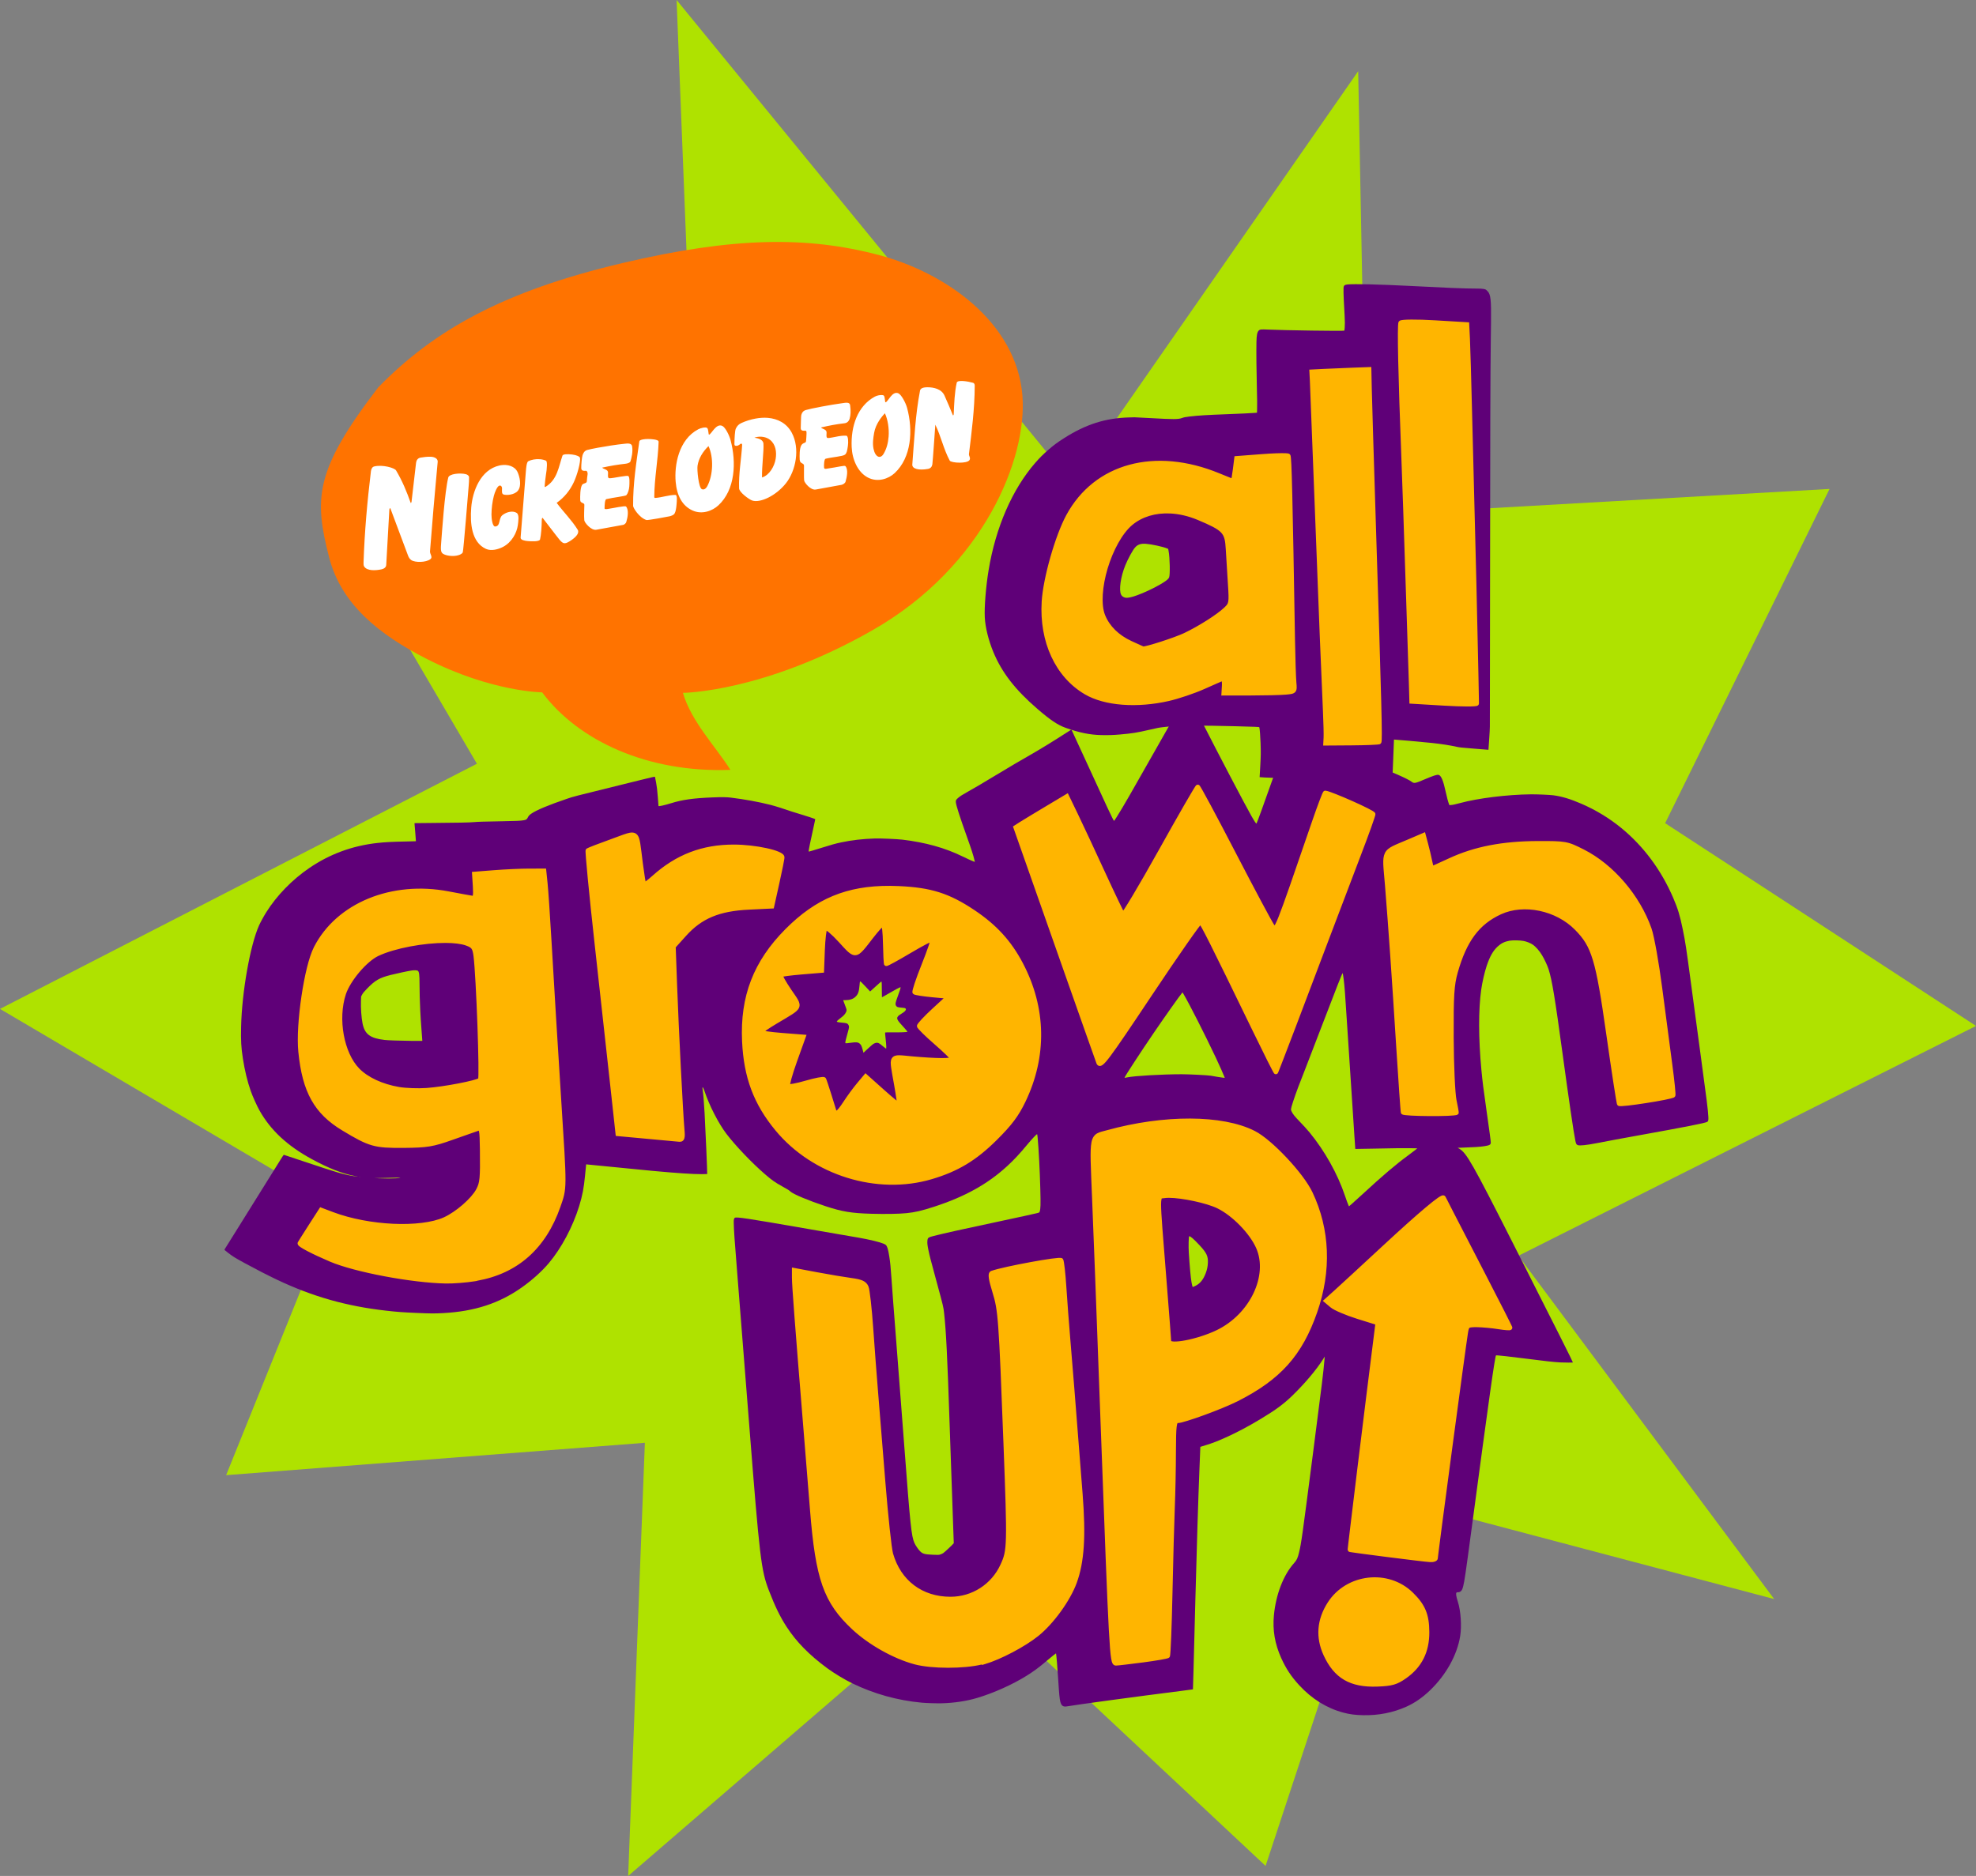
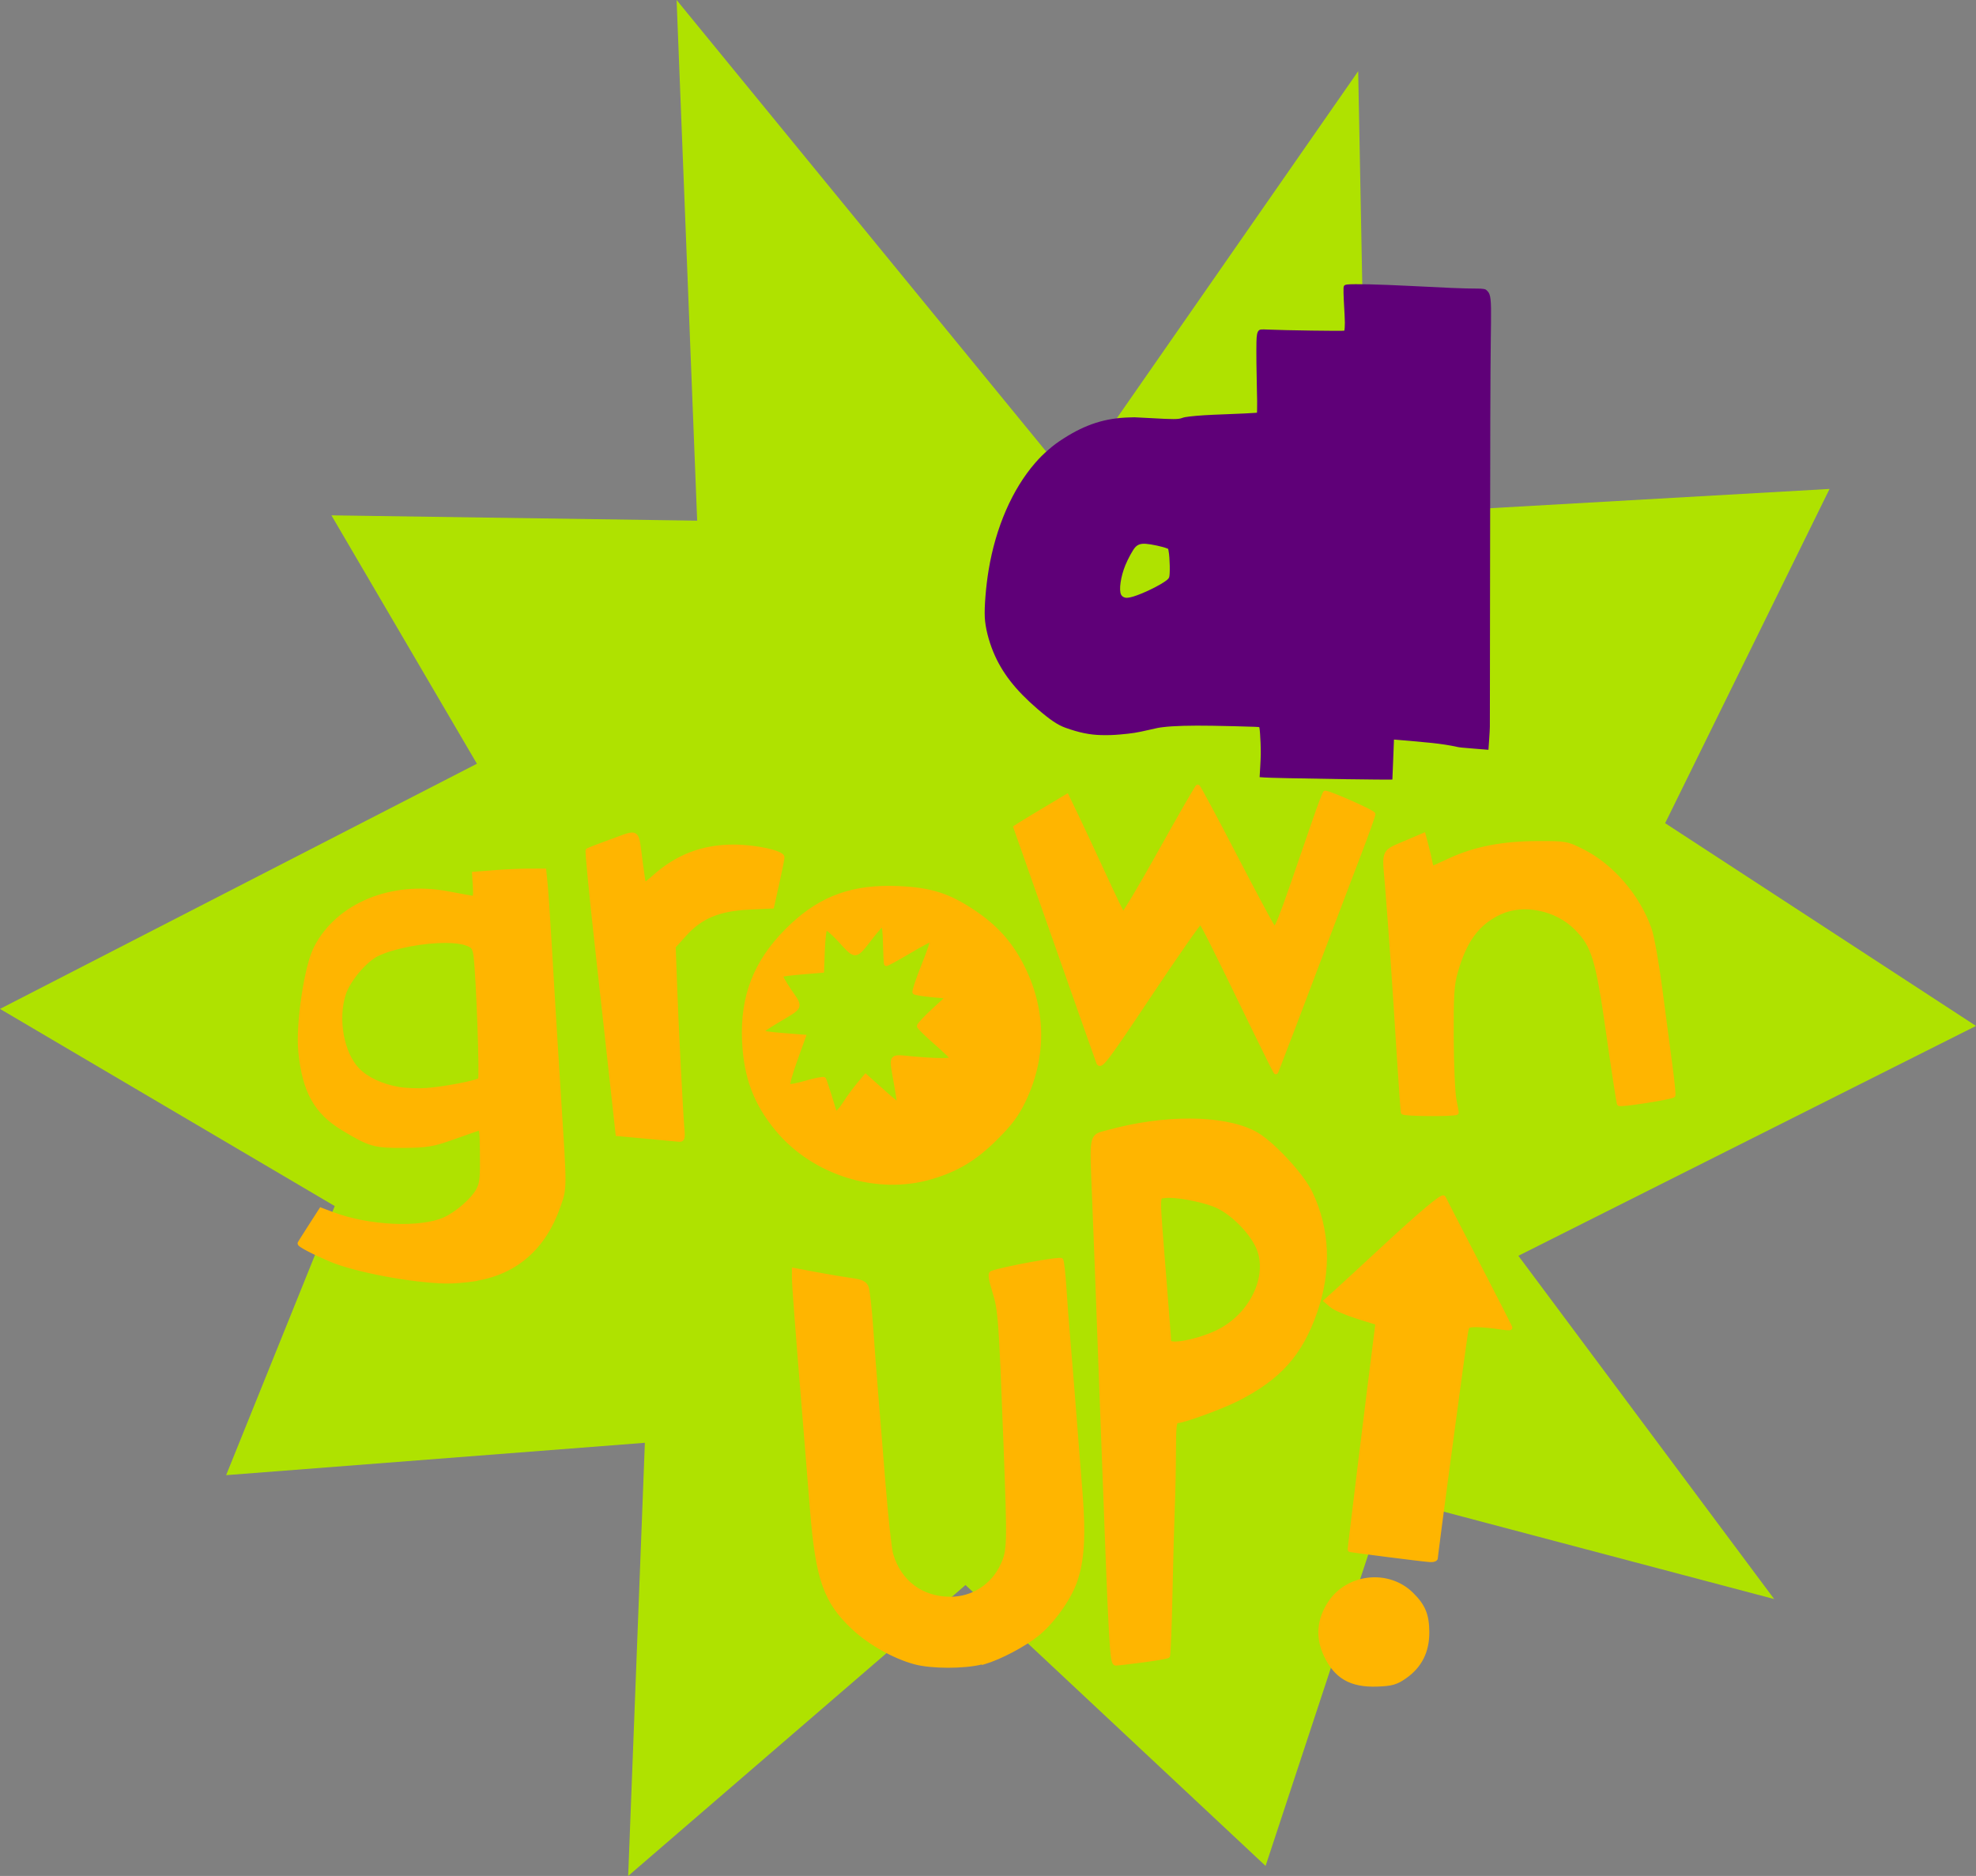
<svg xmlns="http://www.w3.org/2000/svg" xmlns:ns1="http://www.inkscape.org/namespaces/inkscape" xmlns:ns2="http://sodipodi.sourceforge.net/DTD/sodipodi-0.dtd" width="2398.352mm" height="2277.419mm" viewBox="0 0 2398.352 2277.419" version="1.1" id="svg37554" ns1:version="1.3.2 (091e20e, 2023-11-25, custom)" ns2:docname="Nickelodeon All Grown Up!.svg" xml:space="preserve">
  <rect x="0" y="0" width="2398.352" height="2277.419" fill="#808080" stroke="none" />
  <ns2:namedview id="namedview37556" pagecolor="#ffffff" bordercolor="#666666" borderopacity="1.0" ns1:pageshadow="2" ns1:pageopacity="0.0" ns1:pagecheckerboard="0" ns1:document-units="mm" showgrid="false" ns1:zoom="0.069644045" ns1:cx="4350.695" ns1:cy="5097.349" ns1:window-width="1920" ns1:window-height="1112" ns1:window-x="-8" ns1:window-y="-8" ns1:window-maximized="1" ns1:current-layer="layer1" ns1:showpageshadow="2" ns1:deskcolor="#d1d1d1" />
  <defs id="defs37551">
    <linearGradient id="linearGradient5998" ns1:swatch="solid">
      <stop id="stop5996" offset="0" style="stop-color:#000000;stop-opacity:1;" />
    </linearGradient>
  </defs>
  <g ns1:label="Layer 1" ns1:groupmode="layer" id="layer1" transform="translate(1054.608,10.489)">
    <g id="g31380" transform="matrix(1.325,0,0,1.325,-378.143,-33.154)" />
    <g id="path7570" />
    <g id="g8">
      <g id="g7">
        <path id="rect31536" style="fill:#afe200;fill-opacity:1;stroke-width:5.937;paint-order:markers fill stroke" d="m -652.362,615.149 443.937,6.452 L -233.393,-10.489 246.342,575.763 593.882,75.951 604.212,614.986 1166.003,583.085 966.443,988.854 1343.745,1235.003 788.308,1514.041 1098.772,1930.768 629.264,1806.575 481.486,2254.755 117.264,1913.757 l -409.422,353.172 20.25,-525.865 -508.243,39.302 131.817,-326.692 -406.275,-239.345 578.845,-297.627 z" ns2:nodetypes="ccccccccccccccccccccc" />
        <g id="g6">
          <g id="g4" transform="matrix(1.029,0,0,1.029,-11.079,-29.206)">
-             <path style="fill:#5f0078;fill-opacity:1;stroke-width:1.072" d="m 72.934,2026.962 c -28.434,-2.626 -56.21,-10.37 -81.8,-22.805 -9.012,-4.379 -21.368,-11.835 -29.399,-17.739 -21.302,-15.662 -36.597,-31.258 -48.164,-49.115 -7.54,-11.639 -13.457,-23.8 -20.704,-42.55 -9.215,-23.843 -10.923,-38.174 -23.197,-194.654 -7.102,-90.535 -11.058,-140.642 -13.813,-174.943 -3.684,-45.864 -4.344,-55.323 -4.502,-64.538 -0.062,-3.633 0.269,-5.05 1.34,-5.734 1.871,-1.195 15.798,0.91 79.902,12.074 15.348,2.673 34.945,6.064 43.55,7.536 23.483,4.016 26.199,4.498 31.705,5.627 12.78,2.618 20.908,5.053 22.868,6.852 1.677,1.538 2.768,5.135 4.084,13.462 1.13,7.15 1.69,12.806 2.682,27.091 1.151,16.559 2.51,34.58 4.346,57.599 2.404,30.156 5.88,75.429 10.768,140.258 6.937,92.002 8.334,105.295 11.899,113.21 1.304,2.895 4.505,7.588 6.639,9.732 3.038,3.053 5.476,3.728 14.933,4.133 6.546,0.281 7.051,0.265 8.799,-0.28 1.02,-0.318 2.557,-1.002 3.414,-1.52 1.384,-0.835 10.186,-8.979 11.942,-11.049 l 0.677,-0.797 -0.552,-15.383 c -1.265,-35.268 -3.176,-90.179 -4.29,-123.307 -2.793,-82.985 -4.179,-111.026 -6.554,-132.607 -0.848,-7.707 -0.644,-6.863 -9.996,-41.318 -6.291,-23.178 -7.063,-26.18 -8.487,-33.019 -1.203,-5.777 -1.48,-8.267 -1.233,-11.064 0.323,-3.656 0.864,-4.08 7.345,-5.739 12.371,-3.169 36.031,-8.414 81.519,-18.072 18.184,-3.861 37.639,-8.119 40.787,-8.926 2.799,-0.718 2.826,-0.755 3.442,-4.786 0.608,-3.974 0.481,-14.908 -0.468,-40.356 -0.797,-21.368 -2.509,-47.144 -3.183,-47.928 -0.389,-0.452 -6.468,5.979 -12.075,12.774 -8.415,10.198 -15.377,17.65 -23.193,24.825 -23.199,21.295 -50.017,36.197 -86.39,48.005 -14.513,4.711 -22.256,6.513 -32.41,7.543 -8.879,0.901 -24.862,1.175 -41.489,0.712 -23.394,-0.651 -34.473,-2.479 -53.956,-8.899 -19.866,-6.546 -38.096,-14.155 -41.471,-17.308 -1.725,-1.612 -3.143,-2.503 -10.094,-6.342 -8.072,-4.459 -11.919,-7.181 -19.983,-14.143 -15.351,-13.252 -34.723,-33.543 -45.42,-47.575 -9.329,-12.237 -20.22,-33.458 -25.834,-50.334 -1.82,-5.472 -3.017,-6.2 -2.208,-1.343 0.758,4.551 1.367,11.828 2.272,27.171 0.948,16.08 3.328,71.665 3.078,71.895 -0.085,0.078 -2.939,0.147 -6.343,0.154 -10.802,0.023 -28.544,-1.152 -57.282,-3.795 -11.25,-1.034 -74.061,-7.194 -76.955,-7.547 l -2.158,-0.263 -0.288,2.489 c -0.158,1.369 -0.64,6.244 -1.07,10.833 -1.363,14.55 -3.104,23.592 -6.94,36.05 -7.478,24.283 -20.938,49.585 -35.721,67.145 -8.162,9.695 -19.704,20.08 -31.967,28.761 -26.442,18.719 -55.649,28.262 -92.586,30.252 -10.428,0.562 -14.716,0.534 -31.653,-0.204 -16.432,-0.716 -22.493,-1.167 -35.807,-2.667 -46.702,-5.262 -86.756,-16.632 -128.659,-36.522 -10.519,-4.993 -24.595,-12.223 -37.767,-19.398 -11.795,-6.425 -13.983,-7.774 -19.7,-12.151 -4.31,-3.299 -4.702,-3.671 -4.401,-4.179 0.181,-0.307 6.328,-10.152 13.658,-21.878 11.277,-18.04 40.778,-65.368 52.557,-84.315 1.868,-3.004 3.492,-5.459 3.61,-5.454 0.118,0 10.701,3.518 23.519,7.806 39.298,13.149 46.191,15.19 58.335,17.269 6.024,1.032 7.32,0.995 1.908,-0.054 -14.938,-2.895 -30.903,-9.171 -50.688,-19.924 -28.801,-15.654 -48.466,-33.946 -61.666,-57.359 -3.069,-5.444 -8.148,-16.73 -10.285,-22.858 -4.067,-11.659 -7.07,-24.027 -9.309,-38.341 -2.036,-13.018 -2.496,-21.194 -2.117,-37.628 0.944,-40.963 10.614,-95.726 21.066,-119.292 1.655,-3.731 5.577,-10.929 8.515,-15.624 12.459,-19.913 30.649,-38.596 51.163,-52.548 23.926,-16.273 50.452,-26.021 79.692,-29.287 9.359,-1.046 17.358,-1.464 34.482,-1.803 6.158,-0.122 11.234,-0.256 11.279,-0.298 0.046,-0.043 -0.315,-4.844 -0.801,-10.672 l -0.884,-10.597 1.717,-0.085 c 0.944,-0.046 9.577,-0.134 19.185,-0.194 27.679,-0.173 44.935,-0.525 49.31,-1.005 3.636,-0.399 13.232,-0.695 32.841,-1.012 17.105,-0.277 22.145,-0.509 25.902,-1.192 2.705,-0.492 3.634,-1.1 4.562,-2.983 1.05,-2.132 1.905,-3.114 3.985,-4.578 6.205,-4.366 20.068,-10.171 42.648,-17.858 7.704,-2.623 6.958,-2.43 61.158,-15.782 3.473,-0.855 14.386,-3.555 24.251,-5.998 15.451,-3.827 17.962,-4.379 18.114,-3.98 0.097,0.255 0.697,3.296 1.333,6.76 0.927,5.049 1.322,8.387 1.994,16.851 0.461,5.805 0.833,10.659 0.828,10.787 -0.029,0.685 7.443,-0.973 14.884,-3.303 13.209,-4.136 26.218,-5.957 49.015,-6.858 10.982,-0.434 16.41,-0.369 21.428,0.257 17.137,2.138 32.457,4.945 47.053,8.622 4.982,1.255 17.425,5.172 25.066,7.89 1.994,0.709 6.786,2.19 10.65,3.29 5.72,1.628 16.533,5.241 16.798,5.611 0.035,0.049 -0.546,2.811 -1.291,6.137 -3.941,17.591 -6.823,31.742 -6.534,32.081 0.178,0.209 6.866,-1.729 16.2,-4.695 10.543,-3.35 15.316,-4.668 22.27,-6.146 12.4,-2.636 24.866,-4.075 39.809,-4.595 6.077,-0.212 26.141,0.65 32.312,1.392 27.229,3.256 50.182,9.65 70.753,19.71 6.189,3.026 12.799,6.019 13.877,6.283 l 0.841,0.206 -0.48,-2.113 c -1.266,-5.578 -3.371,-12.094 -9.013,-27.892 -8.504,-23.814 -12.712,-36.988 -12.925,-40.467 -0.134,-2.183 0.241,-2.873 2.718,-4.999 2.498,-2.143 4.46,-3.39 12.199,-7.75 9.699,-5.464 12.295,-6.994 33.791,-19.928 19.495,-11.73 25.221,-15.103 38.451,-22.651 12.048,-6.874 29.238,-17.415 43.157,-26.464 3.293,-2.141 6.003,-3.871 6.021,-3.845 0.204,0.289 8.828,18.99 16.986,36.835 24.304,53.165 32.36,70.345 33.272,70.965 0.229,0.155 4.842,-7.115 9.718,-15.317 4.872,-8.193 9.584,-16.398 23.239,-40.465 7.051,-12.427 16.374,-28.832 20.718,-36.456 4.344,-7.623 10.012,-17.604 12.596,-22.179 13.514,-23.928 15.948,-27.686 18.703,-28.877 2.796,-1.209 4.103,-0.144 8.177,6.663 3.344,5.586 5.43,9.48 11.878,22.167 17.775,34.972 49.67,95.753 56.933,108.493 3.822,6.705 5.731,9.536 6.089,9.031 0.684,-0.966 8.284,-21.806 17.017,-46.662 10.896,-31.013 18.772,-51.805 21.194,-55.949 0.737,-1.262 1.191,-1.699 2.225,-2.147 1.163,-0.503 1.599,-0.531 4.165,-0.272 5.609,0.567 12.365,2.901 35.157,12.15 15.566,6.316 21.557,8.722 46.203,18.553 36.786,14.673 52.393,21.554 57.348,25.284 2.586,1.947 4.073,1.653 14.741,-2.91 10.341,-4.424 14.792,-5.875 16.675,-5.438 3.056,0.71 5.567,6.673 8.469,20.109 1.333,6.173 2.763,11.542 3.777,14.186 l 0.542,1.412 1.713,-0.105 c 2.215,-0.136 5.248,-0.781 10.825,-2.303 21.029,-5.737 55.924,-10.057 83.404,-10.325 7.607,-0.074 22.489,0.559 26.786,1.141 10.034,1.356 19.825,4.304 32.661,9.833 17.215,7.415 33.224,17.133 47.468,28.814 26.241,21.519 47.092,49.618 61.204,82.476 5.46,12.712 7.876,20.68 11.191,36.895 3.191,15.609 3.871,20.087 9.898,65.166 2.604,19.478 7.506,55.85 10.893,80.827 7.8,57.523 8.895,66.276 9.42,75.306 0.221,3.798 -0.079,5.23 -1.24,5.922 -2.469,1.471 -24.263,5.761 -83.678,16.469 -19.799,3.569 -29.554,5.384 -46.647,8.682 -12.466,2.405 -20.132,3.203 -22.428,2.335 -1.646,-0.622 -2.105,-1.444 -2.876,-5.15 -1.976,-9.491 -7.616,-47.866 -15.053,-102.416 -9.084,-66.63 -12.461,-87.062 -16.499,-99.808 -1.42,-4.481 -4.805,-11.755 -7.763,-16.681 -3.245,-5.404 -7.549,-10.268 -11.177,-12.632 -2.869,-1.869 -6.931,-3.466 -10.71,-4.211 -4.028,-0.794 -12.914,-0.95 -16.463,-0.288 -5.829,1.085 -9.817,3.035 -13.913,6.801 -5.509,5.066 -9.308,11.75 -13.052,22.965 -2.451,7.34 -5.187,19.224 -6.395,27.769 -3.386,23.955 -3.318,57.567 0.192,94.994 1.249,13.319 2.394,22.427 5.936,47.202 3.682,25.755 5.209,37.203 5.15,38.599 -0.099,2.323 -1.634,3.18 -7.273,4.061 -5.393,0.843 -12.796,1.335 -27.053,1.802 l -4.692,0.153 1.959,1.151 c 8.475,4.978 15.678,17.665 62.494,110.064 52.162,102.951 71.723,141.863 71.406,142.041 -0.407,0.228 -8.94,0.197 -14.755,-0.054 -6.534,-0.279 -20.044,-1.763 -40.301,-4.42 -17.876,-2.344 -35.241,-4.229 -35.635,-3.868 -1.265,1.161 -8.176,50.234 -28.71,203.867 -7.156,53.536 -8.453,62.409 -10.024,68.574 -0.763,2.995 -1.315,4.236 -2.418,5.438 -0.981,1.07 -2.303,1.601 -3.822,1.536 -0.643,-0.027 -1.321,0.134 -1.587,0.379 -1.032,0.947 -0.531,4.42 1.584,10.98 3.399,10.543 4.619,28.528 2.733,40.281 -3.601,22.436 -16.679,45.967 -35.643,64.135 -9.008,8.63 -18.059,14.875 -27.978,19.304 -15.699,7.01 -32.747,10.363 -50.83,9.996 -9.458,-0.192 -15.95,-1.043 -23.579,-3.094 -19.517,-5.246 -37.034,-16.143 -51.882,-32.274 -9.377,-10.187 -15.67,-19.701 -21.23,-32.097 -7.512,-16.744 -10.262,-32.901 -8.592,-50.467 2.329,-24.492 11.239,-47.542 23.784,-61.526 3.223,-3.592 4.267,-5.841 5.927,-12.769 2.619,-10.926 3.614,-18.02 16.549,-118.029 10.846,-83.852 11.962,-92.96 13.33,-108.756 l 0.355,-4.102 -2.188,3.456 c -7.886,12.456 -21.53,28.59 -36.123,42.717 -10.215,9.889 -19.456,16.701 -37,27.279 -15.494,9.342 -28.348,16.132 -42.707,22.559 -9.072,4.061 -13.908,5.907 -22.412,8.554 l -6.292,1.959 -1.064,26.332 c -1.359,33.636 -3.255,94.405 -4.811,154.239 -2.288,87.996 -2.76,105.43 -2.857,105.518 -0.061,0.056 -6.595,0.923 -14.52,1.927 -52.004,6.584 -121.453,15.985 -134.086,18.15 -4.515,0.774 -6.533,-0.637 -7.828,-5.472 -0.862,-3.22 -1.457,-9.462 -2.472,-25.946 -0.882,-14.314 -2.262,-30.744 -2.616,-31.13 -0.123,-0.134 -5.111,3.892 -10.892,8.79 -9.297,7.876 -15.159,12.227 -23.627,17.536 -16.548,10.375 -39.213,20.551 -58.539,26.284 -12.495,3.707 -26.85,5.889 -41.389,6.293 -6.049,0.168 -18.426,-0.208 -24.105,-0.733 z m 322.675,-491.586 c 5.696,-2.676 9.511,-7.299 12.475,-15.118 1.606,-4.238 2.381,-7.993 2.546,-12.338 0.296,-7.776 -1.544,-11.641 -9.768,-20.522 -6.797,-7.341 -11.482,-11.387 -12.305,-10.63 -0.621,0.572 -0.905,12.007 -0.47,18.886 1.054,16.637 2.291,30.174 3.244,35.489 0.569,3.176 1.193,5.449 1.499,5.462 0.082,0 1.332,-0.55 2.78,-1.23 z m -951.458,-126.779 c 6.325,0.01 11.834,-0.332 13.635,-0.837 1.08,-0.303 -2.429,-0.297 -13.205,0.022 -4.3,0.127 -9.928,0.247 -12.506,0.266 l -4.687,0.034 5.1,0.254 c 2.805,0.14 8.053,0.257 11.662,0.26 z m -33.244,-1.904 c -0.348,-0.083 -0.922,-0.108 -1.275,-0.054 -0.354,0.052 -0.068,0.12 0.632,0.15 0.702,0.029 0.991,-0.013 0.643,-0.096 z m 1181.744,20.748 c 24.323,-22.443 39.646,-35.481 54.286,-46.191 3.914,-2.864 7.913,-5.898 8.886,-6.743 l 1.769,-1.536 -6.668,-0.117 c -9.498,-0.167 -20.09,-0.049 -44.735,0.497 -11.875,0.263 -21.637,0.429 -21.693,0.368 -0.056,-0.059 -0.511,-6.687 -1.013,-14.725 -1.482,-23.778 -2.666,-41.853 -5.228,-79.826 -1.331,-19.736 -3.032,-45.62 -3.779,-57.522 -1.839,-29.294 -2.663,-40.12 -3.647,-47.954 -0.453,-3.601 -1.092,-7.479 -1.235,-7.485 -0.486,-0.02 -7.688,18.246 -23.563,59.761 -8.844,23.127 -18.623,48.521 -21.732,56.431 -3.109,7.91 -6.287,16.08 -7.061,18.156 -4.818,12.906 -8.509,24.163 -8.597,26.213 -0.098,2.296 2.531,6.524 6.875,11.055 7.988,8.331 12.026,12.738 15.052,16.423 17.917,21.825 33.083,48.922 41.67,74.455 1.764,5.245 3.328,9.511 4.154,11.33 l 0.638,1.406 3.154,-2.702 c 1.735,-1.486 7.344,-6.569 12.466,-11.294 z M 315.514,1289.266 c 8.301,-1.774 41.194,-3.67 64.149,-3.698 8.401,-0.01 31.09,1.135 34.402,1.736 6.404,1.163 11.163,1.937 13.64,2.217 l 2.788,0.316 -0.174,-0.69 c -0.287,-1.137 -6.56,-15.205 -10.38,-23.276 -12.899,-27.255 -30.813,-62.565 -37.716,-74.34 l -1.496,-2.553 -0.579,0.669 c -2.819,3.256 -20.308,27.956 -33.264,46.977 -15.661,22.993 -33.186,49.816 -34.443,52.715 -0.263,0.606 -0.088,0.602 3.072,-0.073 z m -843.866,-43.052 c 5.542,0.065 10.594,0.078 11.228,0.03 l 1.152,-0.087 -0.594,-7.897 c -1.191,-15.834 -1.488,-20.293 -1.861,-27.97 -0.528,-10.867 -0.835,-22.159 -0.834,-30.703 4.9e-4,-11.854 -0.485,-15.318 -2.274,-16.227 -1.014,-0.515 -4.155,-0.602 -6.998,-0.194 -4.013,0.577 -18.376,3.641 -25.035,5.342 -12.921,3.299 -17.966,6.207 -27.274,15.72 -4.092,4.182 -5.13,5.449 -6.33,7.725 l -0.985,1.868 -0.211,5.386 c -0.31,7.918 0.524,19.671 1.87,26.346 2.585,12.827 8.916,17.562 26.189,19.585 3.727,0.436 17.791,0.91 31.959,1.075 z m 545.07,3.174 c 2.744,-1.393 4.904,-1.252 7.274,0.476 0.632,0.461 2.397,1.881 3.922,3.157 1.525,1.276 2.895,2.325 3.044,2.331 0.555,0.024 0.407,-3.949 -0.422,-11.293 -0.656,-5.807 -0.771,-7.607 -0.497,-7.761 0.196,-0.11 3.188,-0.169 6.649,-0.13 10.807,0.12 19.508,-0.207 19.531,-0.733 0.016,-0.366 -3.401,-4.389 -7.071,-8.325 -6.657,-7.14 -6.65,-8.949 0.048,-12.995 3.489,-2.107 4.823,-3.344 5.181,-4.805 0.186,-0.758 0.106,-0.966 -0.556,-1.442 -0.624,-0.449 -1.545,-0.619 -4.768,-0.884 -4.479,-0.367 -5.458,-0.75 -6.378,-2.492 -0.925,-1.752 -0.579,-3.531 2.069,-10.626 2.297,-6.154 3.698,-10.626 3.423,-10.925 -0.309,-0.336 -5.856,2.559 -13.576,7.085 -4.565,2.677 -8.358,4.808 -8.427,4.736 -0.069,-0.072 -0.126,-3.735 -0.126,-8.14 2.1e-5,-8.377 -0.114,-10.427 -0.579,-10.447 -0.154,0 -3.192,2.636 -6.751,5.873 l -6.471,5.885 -4.95,-5.332 c -4.948,-5.33 -6.515,-6.797 -6.983,-6.535 -0.137,0.077 -0.419,2.341 -0.628,5.031 -0.553,7.126 -1.727,10.296 -4.89,13.207 -2.796,2.573 -6.247,3.743 -11.321,3.837 l -2.933,0.054 0.151,0.735 c 0.084,0.404 0.972,2.807 1.975,5.34 1.448,3.657 1.808,4.876 1.747,5.921 -0.14,2.427 -2.561,5.761 -5.972,8.224 -2.699,1.95 -5.445,4.388 -5.465,4.853 -0.029,0.69 1.504,1.048 6.185,1.445 5.261,0.446 6.499,0.891 7.51,2.696 1.029,1.836 0.939,2.785 -0.869,9.126 -1.915,6.718 -2.754,10.163 -2.813,11.543 -0.052,1.224 0.059,1.231 6.186,0.375 6.834,-0.955 8.96,-0.716 11.061,1.244 1.403,1.309 2.101,2.838 3.253,7.13 l 0.912,3.394 5.363,-5.013 c 3.59,-3.355 5.891,-5.28 6.958,-5.822 z" id="path3" />
            <path style="color:#000000;fill:#ffb500;fill-opacity:1;stroke-width:0;stroke-miterlimit:2.6;-inkscape-stroke:none" d="m 599.59,1879.523 c -18.749,2.168 -36.624,12.14 -47.584,29.22 -12.88,20.071 -14.564,41.229 -4.894,62.351 6.124,13.378 13.944,23.027 24.325,29.073 10.381,6.046 23.146,8.423 38.946,7.864 17.561,-0.621 23.381,-2.312 34.03,-9.789 18.49,-12.982 27.494,-30.934 27.4,-54.444 -0.09,-20.971 -4.842,-32.441 -19.389,-46.664 -14.468,-14.146 -34.085,-19.779 -52.834,-17.611 z m 0.606,5.334 c 17.223,-1.993 35.24,3.158 48.483,16.105 13.994,13.681 17.694,22.611 17.779,42.857 0.09,22.177 -7.822,37.907 -25.12,50.052 -10.285,7.221 -13.822,8.193 -31.144,8.806 -15.166,0.536 -26.8,-1.74 -36.059,-7.132 -9.26,-5.393 -16.333,-13.963 -22.15,-26.668 -9.027,-19.717 -7.575,-38.402 4.518,-57.247 10.041,-15.647 26.471,-24.78 43.694,-26.773 z m 42.678,111.196 c 17.894,-12.563 26.361,-29.403 26.27,-52.246 -0.09,-20.609 -4.314,-30.799 -18.585,-44.751 -27.711,-27.093 -75.3,-21.589 -96.301,11.138 -12.486,19.459 -14.053,39.37 -4.705,59.789 11.941,26.083 29.77,36.466 60.736,35.371 17.441,-0.617 22.117,-1.951 32.584,-9.3 z M 236.634,1502.219 c -0.757,-0.045 -1.605,-0.018 -2.635,0.045 -2.06,0.135 -4.815,0.447 -8.116,0.9 -6.6,0.903 -15.364,2.369 -24.555,4.058 -18.382,3.378 -38.204,7.583 -46.245,10.374 -1.661,0.576 -2.642,2.277 -2.907,3.723 -0.266,1.446 -0.167,2.979 0.107,4.894 0.543,3.83 1.943,9.164 4.225,16.566 3.391,10.996 5.183,18.442 6.902,41.937 1.719,23.495 3.299,62.817 6.107,136.77 2.295,60.447 3.39,91.939 2.907,110.353 -0.481,18.414 -2.365,23.367 -6.442,32.273 -10.616,23.188 -33.545,37.921 -58.983,37.921 -33.249,0 -58.589,-19.107 -67.747,-51.056 -0.322,-1.123 -0.969,-4.773 -1.652,-9.831 -0.683,-5.058 -1.452,-11.66 -2.28,-19.347 -1.656,-15.375 -3.502,-35.066 -5.124,-55.302 -3.248,-40.52 -7.124,-88.322 -8.617,-106.253 -1.491,-17.896 -4.058,-51.686 -5.689,-75.047 -0.818,-11.724 -1.844,-23.062 -2.845,-31.918 -0.5,-4.428 -0.982,-8.244 -1.443,-11.19 -0.462,-2.946 -0.767,-4.787 -1.401,-6.317 -1.175,-2.834 -3.335,-5.168 -6.505,-6.63 -3.17,-1.462 -7.282,-2.319 -13.198,-3.116 -8.157,-1.099 -26.769,-4.225 -41.142,-6.923 l -29.366,-5.522 v 12.048 c 0,4.609 0.918,18.684 2.97,45.701 2.053,27.017 5.234,66.757 9.747,121.94 2.294,28.049 6.162,75.867 8.596,106.254 3.282,40.968 7.24,68.22 14.641,89.311 7.401,21.091 18.321,35.9 34.993,51.495 19.542,18.281 48.671,34.684 73.499,41.372 20.381,5.49 58.704,5.364 79.585,0.23 v 0.627 l 3.43,-1.003 c 18.676,-5.441 47.414,-20.593 63.25,-33.319 17.909,-14.392 37.638,-41.676 45.241,-62.623 8.932,-24.607 10.837,-54.793 6.923,-104.936 -9.384,-120.223 -11.785,-150.451 -14.432,-181.363 -1.599,-18.674 -3.736,-46.963 -4.748,-62.79 -0.509,-7.971 -1.169,-15.513 -1.82,-21.293 -0.325,-2.89 -0.651,-5.327 -0.962,-7.195 -0.155,-0.934 -0.3,-1.721 -0.461,-2.384 -0.16,-0.664 -0.178,-1.095 -0.711,-1.945 -0.746,-1.188 -1.482,-1.226 -1.924,-1.339 -0.443,-0.113 -0.792,-0.124 -1.171,-0.147 z m -1.276,5.354 c 0.09,0.405 0.177,0.768 0.272,1.339 0.285,1.712 0.602,4.092 0.92,6.923 0.637,5.662 1.273,13.148 1.778,21.042 1.017,15.901 3.165,44.167 4.769,62.894 2.645,30.891 5.049,61.099 14.432,181.321 3.89,49.841 1.905,79.182 -6.63,102.698 -7.081,19.509 -26.752,46.762 -43.547,60.259 -14.96,12.022 -43.921,27.283 -61.409,32.378 -18.032,5.254 -60.662,5.348 -80.129,0.107 -23.702,-6.384 -52.459,-22.567 -71.219,-40.117 -16.297,-15.245 -26.492,-29.073 -33.612,-49.362 -7.12,-20.288 -11.079,-47.16 -14.348,-87.973 -2.435,-30.391 -6.302,-78.2 -8.596,-106.253 -4.512,-55.179 -7.696,-94.923 -9.747,-121.919 -2.051,-26.996 -2.949,-41.456 -2.949,-45.283 v -5.585 l 23.029,4.33 c 14.457,2.714 32.995,5.83 41.414,6.965 5.721,0.771 9.441,1.628 11.671,2.656 2.23,1.028 3.034,1.964 3.807,3.828 0.063,0.142 0.603,2.279 1.046,5.104 0.443,2.825 0.927,6.582 1.422,10.96 0.99,8.756 2.01,20.036 2.824,31.688 1.633,23.391 4.194,57.163 5.689,75.109 1.492,17.911 5.37,65.737 8.617,106.253 1.626,20.282 3.462,39.989 5.124,55.427 0.831,7.719 1.628,14.381 2.322,19.515 0.694,5.134 1.227,8.59 1.799,10.584 9.733,33.955 37.558,54.925 72.892,54.925 27.509,0 52.383,-15.995 63.857,-41.058 4.151,-9.066 6.431,-15.579 6.923,-34.365 0.491,-18.786 -0.611,-50.236 -2.907,-110.688 -2.808,-73.957 -4.395,-113.247 -6.128,-136.937 -1.734,-23.69 -3.694,-31.999 -7.132,-43.15 -2.248,-7.289 -3.579,-12.478 -4.037,-15.708 -0.215,-1.519 -0.193,-2.505 -0.125,-2.991 7.23,-2.44 26.841,-6.686 44.865,-9.998 9.134,-1.679 17.841,-3.131 24.304,-4.016 3.232,-0.442 5.916,-0.739 7.739,-0.857 0.466,-0.036 0.664,-0.036 1.003,-0.045 z m -88.669,471.417 c 18.082,-5.268 46.934,-20.471 62.333,-32.846 17.352,-13.945 37.059,-41.215 44.401,-61.443 8.734,-24.061 10.676,-53.826 6.774,-103.818 -9.384,-120.222 -11.789,-150.438 -14.435,-181.339 -1.601,-18.701 -3.742,-46.981 -4.756,-62.845 -1.015,-15.864 -2.613,-30.068 -3.552,-31.564 -1.38,-2.199 -66.483,9.766 -81.5,14.978 -2.333,0.81 -1.43,7.179 3.1,21.87 6.829,22.147 7.513,31.489 13.129,179.399 4.591,120.899 4.461,125.863 -3.767,143.835 -11.045,24.125 -34.936,39.487 -61.41,39.487 -34.292,0 -60.882,-20.033 -70.328,-52.985 -1.787,-6.234 -5.906,-44.485 -9.154,-85.003 -3.248,-40.518 -7.126,-88.332 -8.619,-106.253 -1.493,-17.922 -4.05,-51.71 -5.682,-75.086 -1.632,-23.376 -4.102,-45.239 -5.49,-48.584 -1.948,-4.697 -5.955,-6.545 -17.592,-8.114 -8.288,-1.117 -26.864,-4.245 -41.279,-6.95 l -26.209,-4.92 v 8.811 c 0,8.436 3.694,57.064 12.719,167.426 2.294,28.051 6.162,75.865 8.597,106.254 6.552,81.781 15.833,108.229 48.802,139.07 19.151,17.915 48.087,34.211 72.352,40.747 20.369,5.486 62.519,5.42 81.564,-0.129 z m 540.999,-550.522 c -0.803,0.09 -1.345,0.307 -1.945,0.586 -1.2,0.555 -2.529,1.408 -4.225,2.594 -3.391,2.372 -8.091,6.096 -14.077,11.127 -11.97,10.062 -29.06,25.348 -50.408,45.137 -25.262,23.419 -51.057,47.215 -57.226,52.771 l -13.637,12.257 9.057,7.613 c 2.455,2.064 6.762,4.168 12.361,6.568 5.599,2.4 12.327,4.907 18.929,6.965 l 21.523,6.714 -1.192,9.496 c -5.299,41.828 -13.22,105.707 -19.766,159.171 -3.273,26.732 -6.189,50.866 -8.283,68.333 -1.047,8.733 -1.901,15.807 -2.468,20.707 -0.284,2.45 -0.486,4.358 -0.627,5.668 -0.072,0.655 -0.133,1.142 -0.167,1.506 -0.018,0.182 -0.009,0.341 -0.018,0.48 -0.004,0.072 -0.018,0.133 -0.018,0.251 -3.6e-4,0.063 0.006,0.111 0.018,0.272 0.009,0.161 0.793,1.693 0.794,1.694 0.002,0 0.602,0.437 0.606,0.439 0.005,0 0.218,0.116 0.292,0.147 0.149,0.063 0.235,0.09 0.314,0.107 0.156,0.045 0.272,0.072 0.398,0.107 0.251,0.054 0.544,0.107 0.9,0.167 0.711,0.122 1.694,0.257 2.928,0.439 2.469,0.365 5.928,0.857 10.102,1.422 8.349,1.128 19.487,2.575 30.83,4.016 11.343,1.44 22.895,2.878 32.064,3.974 9.169,1.096 15.719,1.832 17.925,1.945 2.027,0.107 3.865,-0.063 5.459,-0.586 0.797,-0.26 1.546,-0.597 2.259,-1.192 0.713,-0.596 1.464,-1.65 1.464,-2.949 0,0.34 0.018,-0.234 0.09,-0.794 0.063,-0.561 0.152,-1.36 0.272,-2.364 0.24,-2.007 0.594,-4.849 1.046,-8.408 0.902,-7.118 2.184,-17.095 3.744,-29.01 3.12,-23.83 7.313,-55.392 11.588,-87.366 8.548,-63.948 17.499,-129.809 18.803,-137.69 0.355,-2.15 0.671,-3.715 1.003,-4.664 0.334,-0.95 0.553,-1.182 0.878,-1.401 0.651,-0.438 3.265,-0.811 8.868,-0.732 6.307,0.096 17.759,1.155 24.974,2.342 3.767,0.62 7.201,1.034 9.768,1.213 1.283,0.09 2.323,0.136 3.221,0.09 0.449,-0.018 0.854,-0.045 1.401,-0.209 0.274,-0.09 0.603,-0.192 1.067,-0.544 0.465,-0.352 1.129,-1.229 1.129,-2.238 0,-0.01 -0.045,-0.433 -0.063,-0.544 -0.018,-0.112 -0.045,-0.188 -0.063,-0.251 -0.036,-0.126 -0.054,-0.195 -0.09,-0.272 -0.054,-0.153 -0.107,-0.289 -0.167,-0.439 -0.129,-0.3 -0.308,-0.652 -0.523,-1.109 -0.429,-0.913 -1.048,-2.181 -1.841,-3.786 -1.584,-3.211 -3.858,-7.753 -6.672,-13.303 -5.629,-11.099 -13.385,-26.231 -21.92,-42.711 -17.064,-32.946 -34.601,-66.93 -38.946,-75.465 -2.182,-4.287 -4.229,-8.319 -5.773,-11.336 -1.543,-3.017 -2.459,-4.788 -2.782,-5.375 -0.35,-0.636 -1.04,-1.185 -1.652,-1.401 -0.612,-0.216 -1.125,-0.21 -1.527,-0.167 z m -0.544,6.003 c 0.468,0.906 0.742,1.445 1.736,3.388 1.541,3.013 3.571,7.031 5.752,11.316 4.381,8.607 21.921,42.556 38.987,75.507 8.53,16.468 16.28,31.57 21.899,42.648 2.809,5.539 5.084,10.083 6.651,13.261 0.332,0.673 0.486,1.02 0.753,1.569 -2.297,-0.172 -5.428,-0.553 -8.931,-1.129 -7.59,-1.249 -18.971,-2.305 -25.769,-2.405 -5.681,-0.09 -9.058,-0.309 -11.943,1.632 -1.443,0.97 -2.37,2.491 -2.928,4.079 -0.558,1.588 -0.889,3.352 -1.255,5.564 -1.439,8.69 -10.275,73.903 -18.825,137.857 -4.275,31.977 -8.467,63.549 -11.587,87.387 -1.56,11.919 -2.84,21.9 -3.744,29.031 -0.452,3.566 -0.803,6.419 -1.045,8.45 -0.121,1.015 -0.228,1.826 -0.293,2.426 -0.018,0.156 -0.007,0.243 -0.018,0.355 -0.063,0.018 -0.018,0.018 -0.107,0.045 -0.717,0.234 -2.056,0.432 -3.535,0.355 -1.399,-0.072 -8.399,-0.83 -17.549,-1.924 -9.149,-1.094 -20.69,-2.535 -32.022,-3.974 -11.332,-1.439 -22.463,-2.891 -30.788,-4.016 -4.163,-0.562 -7.634,-1.043 -10.061,-1.401 -0.626,-0.096 -0.963,-0.155 -1.443,-0.23 0.138,-1.268 0.327,-2.912 0.586,-5.145 0.565,-4.885 1.401,-11.956 2.447,-20.686 2.093,-17.459 5.01,-41.583 8.283,-68.312 6.545,-53.458 14.469,-117.316 19.766,-159.129 l 1.757,-13.972 -25.789,-8.053 c -6.412,-1.999 -13.019,-4.438 -18.427,-6.756 -5.408,-2.317 -9.791,-4.716 -11.023,-5.752 l -4.351,-3.66 9.057,-8.136 c 6.297,-5.672 32.019,-29.387 57.289,-52.813 21.311,-19.756 38.373,-35.011 50.219,-44.969 5.923,-4.979 10.566,-8.643 13.7,-10.835 1.17,-0.818 1.869,-1.188 2.552,-1.569 z m -7.965,421.931 c 0,-3.95 32.824,-249.495 35.567,-266.066 1.444,-8.723 2.153,-9.2 13.438,-9.04 6.553,0.097 17.97,1.166 25.372,2.384 7.402,1.218 13.459,1.643 13.459,0.944 0,-0.7 -13.962,-28.229 -31.028,-61.178 -17.065,-32.948 -34.597,-66.919 -38.96,-75.49 -4.363,-8.571 -8.192,-16.056 -8.509,-16.634 -1.387,-2.52 -26.997,19.008 -69.655,58.553 -25.266,23.422 -51.038,47.179 -57.272,52.794 l -11.334,10.208 6.702,5.635 c 3.686,3.099 17.35,8.955 30.363,13.012 l 23.662,7.377 -1.487,11.738 c -10.595,83.641 -31.637,255.508 -31.32,255.818 0.639,0.626 87.414,11.645 94.625,12.017 3.506,0.181 6.375,-0.752 6.375,-2.072 z m -947.918,-856.001 c -1.846,0.01 -3.764,0.432 -5.982,1.088 -4.435,1.313 -10.105,3.639 -18.009,6.463 -7.574,2.707 -14.629,5.319 -19.891,7.362 -2.631,1.022 -4.814,1.889 -6.421,2.573 -0.803,0.342 -1.441,0.646 -1.966,0.9 -0.262,0.127 -0.508,0.228 -0.732,0.355 -0.224,0.127 -0.378,0.17 -0.837,0.627 -0.003,0 -0.394,0.477 -0.398,0.481 -0.003,0 -0.143,0.255 -0.188,0.355 -0.09,0.201 -0.115,0.343 -0.147,0.461 -0.063,0.235 -0.09,0.387 -0.107,0.523 -0.036,0.273 -0.045,0.495 -0.045,0.753 -0.007,0.517 0.018,1.148 0.063,1.945 0.072,1.595 0.216,3.824 0.439,6.672 0.444,5.697 1.172,13.809 2.133,23.761 1.922,19.903 4.757,47.151 8.053,76.95 6.59,59.576 14.863,134.464 18.364,166.408 l 6.588,60.259 36.08,3.326 c 18.641,1.724 35.928,3.328 38.506,3.556 1.2,0.107 2.497,0.072 3.765,-0.606 1.268,-0.683 2.136,-2.006 2.531,-3.305 0.788,-2.598 0.591,-5.652 0.147,-10.625 -1.706,-19.052 -6.798,-118.531 -8.638,-169.169 l -1.652,-45.66 12.257,-13.616 c 18.463,-20.488 39.149,-29.17 74.064,-30.851 l 29.303,-1.422 6.505,-29.262 c 1.673,-7.516 3.206,-14.703 4.309,-20.247 0.552,-2.772 0.984,-5.124 1.297,-6.923 0.313,-1.799 0.529,-2.698 0.523,-3.849 -0.009,-1.974 -1.24,-3.271 -2.468,-4.225 -1.228,-0.954 -2.741,-1.724 -4.56,-2.489 -3.638,-1.531 -8.501,-2.932 -14.16,-4.162 -11.317,-2.46 -25.697,-4.204 -38.59,-4.204 -37.371,0 -67.821,11.668 -95.837,36.728 -2.942,2.632 -5.715,4.92 -7.76,6.442 -0.198,0.148 -0.276,0.181 -0.461,0.314 -0.222,-1.177 -0.452,-2.391 -0.732,-4.12 -0.728,-4.493 -1.613,-10.616 -2.468,-17.214 -1.325,-10.229 -2.077,-17.704 -2.991,-23.175 -0.915,-5.47 -1.822,-9.223 -4.727,-11.546 -1.453,-1.161 -3.32,-1.647 -5.166,-1.631 z m 0.063,5.354 c 1.001,-0.01 1.386,0.147 1.778,0.461 0.784,0.627 1.921,3.09 2.782,8.241 0.861,5.151 1.614,12.685 2.949,22.987 0.861,6.646 1.748,12.786 2.489,17.36 0.371,2.287 0.701,4.189 0.983,5.585 0.142,0.697 0.27,1.258 0.398,1.736 0.063,0.239 0.12,0.448 0.209,0.69 0.09,0.242 -0.018,0.435 0.732,1.192 0.745,0.744 1.645,0.851 2.133,0.837 0.49,-0.01 0.77,-0.123 1.025,-0.209 0.509,-0.172 0.882,-0.367 1.297,-0.606 0.831,-0.479 1.789,-1.133 2.907,-1.966 2.237,-1.666 5.096,-4.015 8.136,-6.735 27.206,-24.336 55.989,-35.369 92.261,-35.369 12.406,0 26.555,1.708 37.461,4.079 5.453,1.185 10.099,2.556 13.219,3.869 1.56,0.656 2.732,1.3 3.347,1.778 0.615,0.478 0.4,0.619 0.398,0.018 -0.001,-0.28 -0.139,1.18 -0.439,2.907 -0.3,1.728 -0.73,4.053 -1.276,6.798 -1.092,5.489 -2.601,12.662 -4.267,20.142 l -5.626,25.267 -25.246,1.213 c -35.723,1.72 -58.451,11.175 -77.766,32.608 l -13.721,15.227 1.736,47.835 c 1.844,50.741 6.891,149.695 8.659,169.441 0.432,4.819 0.323,7.742 0.063,8.596 -0.13,0.427 -0.054,0.21 0.063,0.147 0.118,-0.063 -0.072,0.063 -0.753,0 -2.493,-0.221 -19.867,-1.832 -38.506,-3.556 l -31.709,-2.928 -6.128,-55.908 c -3.502,-31.95 -11.753,-106.83 -18.343,-166.408 -3.294,-29.778 -6.134,-57 -8.053,-76.866 -0.96,-9.933 -1.693,-18.041 -2.133,-23.677 -0.221,-2.818 -0.371,-5.021 -0.439,-6.505 -0.009,-0.324 -0.009,-0.461 -0.018,-0.711 0.347,-0.158 0.655,-0.291 1.15,-0.502 1.515,-0.645 3.655,-1.522 6.254,-2.531 5.198,-2.018 12.211,-4.607 19.745,-7.3 8.007,-2.861 13.771,-5.185 17.737,-6.358 1.983,-0.587 3.517,-0.87 4.518,-0.878 z m 59.217,345.156 c -1.737,-19.399 -6.802,-118.608 -8.644,-169.297 l -1.699,-46.752 12.999,-14.424 c 18.889,-20.96 40.593,-30.034 75.912,-31.734 l 27.267,-1.313 6.071,-27.266 c 3.339,-14.996 6.064,-28.692 6.055,-30.434 -0.036,-5.506 -31.812,-12.415 -57.111,-12.415 -36.821,0 -66.425,11.348 -94.037,36.046 -5.983,5.351 -11.297,9.309 -11.811,8.796 -0.513,-0.513 -2.337,-11.769 -4.053,-25.013 -5.32,-41.06 -1.506,-38.011 -33.326,-26.64 -15.108,5.399 -28.093,10.44 -28.857,11.204 -0.764,0.764 4.004,50.132 10.594,109.709 6.59,59.577 14.847,134.46 18.348,166.406 l 6.366,58.085 33.891,3.134 c 18.64,1.724 35.966,3.318 38.502,3.542 3.749,0.331 4.409,-1.842 3.532,-11.634 z m 876.187,-350.929 -20.519,8.785 c -7.691,3.292 -13.323,5.452 -17.611,7.635 -4.288,2.183 -7.416,4.58 -9.161,8.178 -3.491,7.196 -1.624,16.849 0.107,38.486 4.37,54.696 8.019,107.13 13.282,190.963 1.272,20.265 2.519,39.021 3.493,52.897 0.488,6.938 0.909,12.639 1.234,16.733 0.162,2.047 0.307,3.701 0.418,4.894 0.054,0.597 0.097,1.082 0.147,1.464 0.045,0.382 0.036,0.498 0.167,1.025 0.375,1.426 1.196,1.714 1.611,1.924 0.415,0.21 0.726,0.307 1.067,0.398 0.68,0.179 1.431,0.3 2.343,0.418 1.823,0.237 4.249,0.424 7.153,0.586 5.809,0.322 13.46,0.51 21.167,0.564 7.708,0.054 15.457,-0.036 21.481,-0.272 3.012,-0.119 5.583,-0.275 7.551,-0.48 0.984,-0.107 1.813,-0.206 2.531,-0.355 0.718,-0.149 1.193,0.054 2.384,-1.067 l 0.837,-0.794 v -0.9 c 0.004,-0.045 0.018,-0.111 0.018,-0.147 0.018,-0.267 0.036,-0.431 0.018,-0.606 -0.009,-0.352 -0.054,-0.705 -0.107,-1.129 -0.107,-0.85 -0.288,-1.956 -0.523,-3.305 -0.469,-2.697 -1.172,-6.305 -2.008,-10.228 -0.702,-3.298 -1.557,-13.736 -2.154,-27.044 -0.598,-13.308 -1.009,-29.751 -1.088,-46.078 -0.241,-49.62 0.542,-62.069 4.769,-76.971 10.523,-37.094 25.363,-56.895 51.077,-68.73 26.855,-12.36 64.756,-4.527 87.22,18.302 10.038,10.201 15.92,18.713 21.125,35.955 5.205,17.242 9.522,43.171 15.771,87.283 3.127,22.073 6.117,42.362 8.408,57.289 1.145,7.464 2.113,13.583 2.845,17.925 0.366,2.171 0.679,3.899 0.92,5.145 0.121,0.623 0.217,1.121 0.314,1.527 0.045,0.204 0.09,0.399 0.147,0.586 0.054,0.188 0.036,0.275 0.377,0.837 0.774,1.252 1.469,1.233 1.882,1.339 0.414,0.107 0.742,0.123 1.088,0.147 0.691,0.045 1.452,0.045 2.384,0 1.865,-0.09 4.358,-0.3 7.3,-0.627 5.884,-0.655 13.567,-1.742 21.313,-2.949 7.746,-1.208 15.543,-2.541 21.585,-3.744 3.021,-0.601 5.606,-1.163 7.572,-1.673 0.983,-0.255 1.792,-0.507 2.489,-0.753 0.697,-0.246 1.152,-0.199 2.112,-1.15 0.005,0 0.25,-0.293 0.334,-0.418 0.081,-0.125 0.16,-0.235 0.209,-0.334 0.097,-0.198 0.149,-0.352 0.188,-0.481 0.072,-0.261 0.107,-0.438 0.125,-0.606 0.045,-0.336 0.054,-0.612 0.063,-0.941 0.009,-0.656 -0.036,-1.462 -0.09,-2.447 -0.11,-1.969 -0.341,-4.653 -0.669,-7.927 -0.657,-6.548 -1.711,-15.405 -3.012,-24.995 -2.593,-19.113 -7.901,-59.41 -11.797,-89.541 -1.954,-15.114 -4.349,-30.63 -6.651,-43.484 -2.302,-12.854 -4.431,-22.884 -6.128,-27.714 -13.673,-38.903 -44.791,-75.246 -79.69,-92.93 -9.472,-4.8 -14.826,-7.412 -22.024,-8.722 -7.198,-1.31 -15.914,-1.322 -32.545,-1.276 -41.436,0.116 -74.506,6.493 -104.183,20.205 -5.763,2.663 -11.066,5.088 -14.976,6.84 -1.676,0.751 -2.938,1.31 -4.016,1.778 -0.418,-1.546 -0.904,-3.684 -1.381,-6.066 -1.018,-5.09 -3.109,-13.87 -4.685,-19.724 z m -3.577,7.362 2.029,7.509 c 1.534,5.697 3.628,14.52 4.601,19.389 0.508,2.54 1.033,4.858 1.506,6.589 0.237,0.866 0.468,1.577 0.691,2.175 0.112,0.298 0.21,0.542 0.398,0.878 0.097,0.169 0.196,0.36 0.461,0.648 0.132,0.144 0.297,0.333 0.606,0.523 0.155,0.097 0.58,0.27 0.586,0.272 0.006,0 0.851,0.125 0.857,0.125 0.006,0 0.458,-0.045 0.564,-0.063 0.107,-0.018 0.172,-0.045 0.23,-0.063 0.115,-0.036 0.194,-0.054 0.272,-0.09 0.156,-0.054 0.3,-0.115 0.481,-0.189 0.363,-0.146 0.838,-0.334 1.422,-0.586 1.167,-0.502 2.779,-1.21 4.748,-2.092 3.938,-1.764 9.28,-4.19 15.06,-6.861 28.878,-13.343 61.048,-19.609 101.945,-19.724 16.62,-0.045 25.13,0.018 31.562,1.192 6.432,1.171 11.113,3.433 20.56,8.22 33.391,16.92 63.883,52.463 77.055,89.939 1.366,3.887 3.635,14.123 5.919,26.877 2.285,12.754 4.667,28.211 6.609,43.233 3.897,30.143 9.221,70.441 11.818,89.583 1.294,9.538 2.342,18.328 2.991,24.785 0.325,3.229 0.546,5.892 0.648,7.718 0.036,0.536 0.036,0.813 0.045,1.192 -0.431,0.136 -0.855,0.271 -1.506,0.439 -1.791,0.464 -4.295,1.02 -7.258,1.611 -5.926,1.18 -13.667,2.504 -21.355,3.702 -7.688,1.198 -15.348,2.266 -21.104,2.907 -2.878,0.32 -5.279,0.532 -6.923,0.606 -0.319,0.01 -0.434,0 -0.69,0 -0.009,-0.045 -0.009,-0.054 -0.018,-0.107 -0.226,-1.166 -0.517,-2.852 -0.878,-4.999 -0.724,-4.295 -1.701,-10.393 -2.845,-17.841 -2.286,-14.897 -5.263,-35.192 -8.387,-57.247 -6.255,-44.161 -10.563,-70.205 -15.959,-88.077 -5.396,-17.873 -12.076,-27.615 -22.443,-38.151 -24.122,-24.514 -63.933,-32.91 -93.265,-19.41 -27.095,12.471 -43.231,34.211 -53.984,72.118 -4.396,15.497 -5.219,28.774 -4.978,78.456 0.072,16.399 0.486,32.891 1.088,46.287 0.602,13.396 1.302,23.43 2.259,27.923 0.825,3.868 1.534,7.441 1.987,10.04 0.144,0.828 0.224,1.343 0.314,1.945 -0.276,0.036 -0.42,0.072 -0.753,0.107 -1.761,0.184 -4.27,0.344 -7.216,0.461 -5.892,0.234 -13.587,0.326 -21.23,0.272 -7.643,-0.054 -15.249,-0.251 -20.916,-0.564 -2.833,-0.158 -5.18,-0.34 -6.756,-0.544 -0.32,-0.045 -0.421,-0.09 -0.669,-0.125 -0.009,-0.115 -0.036,-0.167 -0.045,-0.292 -0.108,-1.146 -0.235,-2.778 -0.398,-4.811 -0.322,-4.065 -0.747,-9.763 -1.234,-16.691 -0.972,-13.856 -2.201,-32.601 -3.472,-52.855 -5.263,-83.849 -8.909,-136.316 -13.282,-191.047 -1.738,-21.752 -2.813,-31.284 -0.649,-35.745 1.082,-2.231 2.926,-3.771 6.777,-5.731 3.851,-1.96 9.518,-4.159 17.298,-7.488 z m 40.584,323.466 c 0.261,-0.245 -0.884,-6.821 -2.544,-14.611 -1.66,-7.791 -3.149,-40.941 -3.308,-73.667 -0.241,-49.651 0.566,-62.517 4.878,-77.717 10.638,-37.501 26.132,-58.269 52.536,-70.422 28.093,-12.93 66.945,-4.809 90.238,18.863 20.406,20.737 25.153,36.461 37.656,124.734 6.25,44.128 11.932,81.152 12.626,82.274 1.168,1.89 61.079,-7.449 63.564,-9.908 0.611,-0.606 -1.011,-16.751 -3.605,-35.879 -2.595,-19.128 -7.905,-59.435 -11.801,-89.572 -3.896,-30.137 -9.59,-61.926 -12.654,-70.643 -13.423,-38.189 -44.232,-74.131 -78.377,-91.433 -18.919,-9.587 -20.096,-9.801 -53.347,-9.708 -41.166,0.115 -73.788,6.433 -103.065,19.96 -11.543,5.333 -21.285,9.696 -21.65,9.696 -0.365,0 -1.478,-4.074 -2.474,-9.054 -0.996,-4.98 -3.083,-13.78 -4.638,-19.555 l -2.828,-10.501 -17.675,7.564 c -30.941,13.242 -28.515,8.241 -25.048,51.63 4.371,54.714 8.019,107.165 13.282,191.006 2.544,40.518 4.96,74.944 5.369,76.502 0.584,2.226 60.521,2.648 62.866,0.443 z M 398.523,943.949 c -0.003,2.7e-4 -0.708,0.146 -0.711,0.147 -0.004,10e-4 -0.435,0.165 -0.439,0.167 -0.008,0.005 -0.34,0.233 -0.439,0.314 -0.2,0.161 -0.29,0.261 -0.377,0.355 -0.172,0.19 -0.292,0.35 -0.418,0.523 -0.252,0.345 -0.534,0.762 -0.878,1.297 -0.691,1.071 -1.61,2.586 -2.782,4.539 -2.343,3.905 -5.637,9.518 -9.621,16.44 -7.969,13.843 -18.761,32.91 -30.454,53.88 -11.677,20.941 -22.509,39.767 -30.537,53.19 -4.014,6.711 -7.316,12.07 -9.663,15.645 -0.61,0.929 -0.952,1.355 -1.422,2.029 -0.183,-0.357 -0.293,-0.552 -0.502,-0.962 -1.306,-2.58 -3.07,-6.22 -5.187,-10.625 -4.234,-8.811 -9.822,-20.725 -15.729,-33.57 -11.83,-25.725 -26.257,-56.624 -32.106,-68.751 l -11.859,-24.576 -26.605,15.896 c -13.256,7.925 -26.756,16.091 -30.245,18.322 l -7.864,5.041 12.968,36.833 c 6.745,19.16 28.187,80.109 47.647,135.431 9.73,27.663 18.865,53.539 25.727,72.955 6.862,19.416 11.378,32.174 12.152,34.219 0.399,1.052 1.146,2.456 2.845,2.97 1.699,0.514 3.168,-0.205 4.351,-1.046 2.364,-1.683 4.977,-4.766 9.224,-10.416 8.494,-11.3 22.97,-32.752 48.525,-71.094 15.872,-23.814 30.566,-45.389 41.414,-60.928 5.424,-7.769 9.886,-14.034 13.052,-18.302 1.307,-1.762 2.231,-2.946 3.054,-3.974 0.484,0.77 0.933,1.458 1.673,2.782 2.116,3.779 5.305,9.903 9.977,19.201 9.345,18.596 24.659,49.939 49.529,101.192 6.903,14.225 13.233,27.071 17.883,36.331 2.325,4.63 4.233,8.348 5.585,10.918 0.676,1.285 1.209,2.289 1.611,2.991 0.2,0.352 0.366,0.614 0.544,0.878 0.09,0.132 0.15,0.258 0.377,0.502 0.054,0.063 0.124,0.118 0.23,0.209 0.107,0.097 0.497,0.352 0.502,0.355 0.003,0 0.52,0.209 0.523,0.209 0.002,6e-4 0.856,0.107 0.857,0.107 0.002,-10e-5 1.149,-0.313 1.15,-0.314 0.002,-7e-4 0.899,-0.752 0.9,-0.753 0.005,-0.01 0.235,-0.369 0.272,-0.439 0.036,-0.072 0.063,-0.118 0.09,-0.167 0.045,-0.096 0.072,-0.178 0.125,-0.292 0.097,-0.23 0.223,-0.54 0.377,-0.92 0.307,-0.762 0.736,-1.844 1.276,-3.221 1.08,-2.753 2.598,-6.667 4.455,-11.483 3.715,-9.632 8.775,-22.833 14.265,-37.251 10.979,-28.835 29.081,-76.64 40.242,-106.254 11.158,-29.603 27.875,-73.595 37.126,-97.74 4.633,-12.094 8.843,-23.439 11.901,-31.981 1.529,-4.271 2.752,-7.823 3.618,-10.458 0.434,-1.318 0.783,-2.418 1.025,-3.263 0.241,-0.845 0.441,-1.021 0.439,-2.238 -0.002,-1.265 -0.497,-1.686 -0.774,-2.008 -0.277,-0.322 -0.535,-0.526 -0.794,-0.732 -0.52,-0.412 -1.112,-0.794 -1.841,-1.234 -1.457,-0.878 -3.433,-1.934 -5.815,-3.137 -4.762,-2.407 -11.129,-5.385 -17.737,-8.325 -6.608,-2.94 -13.441,-5.848 -19.138,-8.095 -5.697,-2.247 -9.88,-3.829 -12.612,-4.225 -0.005,-7.2e-4 -0.936,0.018 -0.941,0.018 -0.006,10e-4 -0.643,0.227 -0.648,0.23 -0.006,0.003 -0.29,0.154 -0.398,0.23 -0.107,0.072 -0.201,0.146 -0.272,0.209 -0.284,0.255 -0.395,0.435 -0.502,0.586 -0.213,0.3 -0.334,0.532 -0.481,0.816 -0.295,0.566 -0.619,1.276 -1.003,2.175 -0.77,1.799 -1.76,4.331 -2.949,7.467 -2.377,6.271 -5.494,14.908 -8.764,24.43 -22.445,65.359 -33.564,97.786 -39.594,112.842 -1.508,3.764 -2.693,6.45 -3.618,8.22 -0.577,1.103 -0.758,1.228 -1.067,1.631 -0.154,-0.191 -0.153,-0.156 -0.334,-0.398 -0.188,-0.25 -2.174,-3.538 -4.79,-8.262 -2.615,-4.724 -6.099,-11.187 -10.228,-18.908 -8.258,-15.443 -19.035,-35.936 -30.328,-57.728 -11.303,-21.811 -21.737,-41.639 -29.45,-56.013 -3.856,-7.187 -7.036,-13.001 -9.308,-17.047 -1.136,-2.023 -2.046,-3.599 -2.719,-4.706 -0.336,-0.554 -0.606,-0.979 -0.857,-1.339 -0.125,-0.18 -0.235,-0.336 -0.418,-0.544 -0.097,-0.107 -0.189,-0.216 -0.419,-0.398 -0.115,-0.09 -0.514,-0.331 -0.523,-0.334 -0.004,-0.002 -0.498,-0.188 -0.502,-0.188 -0.004,-8.2e-4 -0.813,-0.09 -0.816,-0.09 z m 0.09,7.572 c 0.486,0.838 0.877,1.478 1.527,2.635 2.24,3.99 5.398,9.793 9.245,16.963 7.694,14.34 18.114,34.158 29.408,55.95 11.303,21.811 22.097,42.298 30.37,57.77 4.136,7.736 7.633,14.229 10.27,18.992 2.637,4.763 4.154,7.488 5.208,8.889 0.591,0.785 1.087,1.659 2.217,2.489 0.565,0.416 1.417,0.827 2.405,0.837 0.987,0.01 1.908,-0.416 2.573,-0.92 1.329,-1.01 2.148,-2.34 3.221,-4.392 1.073,-2.053 2.306,-4.85 3.849,-8.701 6.171,-15.406 17.233,-47.735 39.678,-113.093 3.255,-9.478 6.354,-18.071 8.701,-24.263 1.174,-3.096 2.172,-5.61 2.886,-7.279 0.097,-0.222 0.124,-0.289 0.209,-0.481 1.78,0.466 4.971,1.442 9.747,3.326 5.595,2.207 12.38,5.098 18.929,8.011 6.549,2.913 12.875,5.858 17.507,8.199 2.316,1.171 4.215,2.199 5.459,2.949 0.252,0.152 0.33,0.229 0.523,0.355 -0.209,0.719 -0.504,1.666 -0.9,2.866 -0.84,2.557 -2.057,6.088 -3.577,10.332 -3.039,8.489 -7.238,19.794 -11.859,31.855 -9.258,24.164 -25.963,68.167 -37.126,97.782 -11.159,29.605 -29.288,77.407 -40.263,106.233 -5.487,14.412 -10.533,27.589 -14.244,37.21 -1.724,4.469 -3.065,7.97 -4.12,10.667 -1.29,-2.473 -2.882,-5.574 -4.957,-9.705 -4.634,-9.227 -10.968,-22.061 -17.862,-36.268 -24.873,-51.258 -40.175,-82.598 -49.55,-101.254 -4.687,-9.328 -7.883,-15.482 -10.082,-19.41 -1.099,-1.964 -1.953,-3.369 -2.656,-4.393 -0.352,-0.512 -0.655,-0.936 -1.003,-1.317 -0.349,-0.382 -0.643,-0.792 -1.59,-1.129 -0.005,0 -0.684,-0.146 -0.691,-0.147 -0.006,-5e-4 -0.385,-0.018 -0.544,0 -0.319,0.036 -0.555,0.119 -0.732,0.189 -0.353,0.138 -0.517,0.268 -0.669,0.377 -0.307,0.218 -0.497,0.392 -0.691,0.586 -0.388,0.387 -0.791,0.833 -1.276,1.422 -0.972,1.178 -2.258,2.868 -3.87,5.041 -3.223,4.345 -7.695,10.634 -13.135,18.427 -10.88,15.586 -25.587,37.172 -41.476,61.012 -25.548,38.331 -40.064,59.809 -48.358,70.843 -3.886,5.17 -6.267,7.663 -7.53,8.68 -0.826,-2.23 -5.08,-14.214 -11.713,-32.985 -6.86,-19.412 -15.976,-45.274 -25.706,-72.934 -19.459,-55.323 -40.901,-116.27 -47.647,-135.431 l -11.566,-32.838 4.288,-2.74 c 3.2,-2.047 16.862,-10.347 30.098,-18.26 l 21.585,-12.884 9.308,19.326 c 5.8,12.025 20.245,42.945 32.064,68.646 5.918,12.868 11.518,24.803 15.771,33.654 2.126,4.425 3.915,8.071 5.25,10.709 0.667,1.319 1.216,2.382 1.652,3.179 0.218,0.399 0.412,0.74 0.586,1.025 0.173,0.285 0.206,0.423 0.669,0.9 0.008,0.01 0.931,0.645 0.941,0.649 0.005,0 0.517,0.146 0.523,0.147 0.006,0 0.35,0.045 0.502,0.045 0.607,0 0.988,-0.146 1.255,-0.272 0.534,-0.252 0.731,-0.454 0.941,-0.648 0.42,-0.391 0.74,-0.794 1.129,-1.297 0.78,-1.004 1.757,-2.399 2.97,-4.246 2.426,-3.695 5.753,-9.107 9.789,-15.854 8.071,-13.493 18.922,-32.335 30.621,-53.315 11.683,-20.952 22.461,-40.006 30.412,-53.817 3.976,-6.906 7.247,-12.503 9.559,-16.356 0.663,-1.105 1.05,-1.726 1.548,-2.531 z M 511.329,1229.783 c 10.977,-28.83 29.09,-76.644 40.25,-106.253 11.16,-29.609 27.863,-73.598 37.118,-97.753 9.255,-24.155 16.824,-45.297 16.821,-46.982 -0.003,-2.279 -48.835,-24.002 -56.427,-25.101 -0.644,-0.097 -6.509,15.376 -13.034,34.377 -44.889,130.717 -44.41,129.522 -49.283,123.044 -2.484,-3.302 -23.004,-41.679 -45.6,-85.282 -22.597,-43.603 -41.722,-79.247 -42.501,-79.209 -0.78,0.045 -20.542,34.369 -43.918,76.29 -23.376,41.921 -43.362,75.334 -44.414,74.251 -1.052,-1.083 -11.587,-23.008 -23.411,-48.721 -11.824,-25.713 -26.264,-56.632 -32.089,-68.708 l -10.59,-21.957 -24.084,14.398 c -13.246,7.919 -26.82,16.148 -30.165,18.287 l -6.081,3.889 12.264,34.837 c 6.745,19.16 28.185,80.101 47.644,135.424 19.459,55.322 36.493,103.523 37.854,107.113 2.188,5.776 9.119,-3.445 60.222,-80.117 31.762,-47.654 58.734,-86.292 59.939,-85.863 2.154,0.768 13.644,23.634 63.388,126.145 13.797,28.432 25.322,51.383 25.611,51.002 0.289,-0.381 9.508,-24.282 20.485,-53.111 z M 35.651,1063.324 c -50.927,-0.315 -87.602,15.039 -123.392,51.085 -37.638,37.907 -53.538,79.116 -51.074,132.396 1.979,42.776 13.76,74.161 39.568,105.29 43.764,52.787 119.554,76.389 184.167,57.283 30.889,-9.134 52.277,-22.009 76.53,-46.049 17.766,-17.61 25.813,-28.311 33.929,-45.185 25.743,-53.523 24.698,-110.962 -2.972,-163.619 -13.76,-26.186 -31.084,-45.159 -57.061,-62.535 -29.768,-19.91 -51.179,-26.713 -89.319,-28.401 -3.528,-0.156 -6.983,-0.244 -10.376,-0.266 z m -0.036,5.357 c 3.326,0.018 6.717,0.097 10.177,0.255 37.611,1.665 57.308,7.93 86.575,27.504 25.402,16.99 41.902,35.077 55.301,60.575 26.954,51.294 27.957,106.674 2.883,158.805 -7.907,16.438 -15.301,26.28 -32.878,43.702 -23.823,23.613 -44.039,35.78 -74.272,44.721 -62.361,18.441 -136.213,-4.522 -178.533,-55.567 -25.2,-30.395 -36.4,-60.185 -38.34,-102.114 -2.41,-52.107 12.71,-91.302 49.524,-128.379 35.05,-35.3 69.709,-49.81 119.563,-49.502 z m -8.124,36.586 c -1.458,0 -1.736,0.472 -2.197,0.792 -0.462,0.319 -0.894,0.683 -1.378,1.123 -0.967,0.879 -2.103,2.052 -3.409,3.486 -2.613,2.869 -5.861,6.762 -9.17,11.051 -4.777,6.192 -8.282,10.809 -10.991,13.802 -2.709,2.994 -4.528,4.113 -5.589,4.25 -1.061,0.137 -2.41,-0.37 -4.931,-2.607 -2.52,-2.237 -5.85,-5.961 -10.398,-10.952 -4.457,-4.891 -8.754,-9.078 -12.186,-11.959 -1.716,-1.441 -3.193,-2.547 -4.516,-3.309 -0.662,-0.381 -1.265,-0.694 -2.048,-0.885 -0.782,-0.192 -2.223,-0.301 -3.326,0.835 -0.8,0.823 -0.878,1.344 -1.085,1.97 -0.206,0.626 -0.375,1.32 -0.542,2.131 -0.336,1.621 -0.648,3.689 -0.935,6.126 -0.576,4.874 -1.052,11.205 -1.306,17.892 l -0.83,21.71 -21.323,1.771 c -6.552,0.543 -12.659,1.189 -17.261,1.798 -2.301,0.306 -4.218,0.601 -5.672,0.88 -0.728,0.139 -1.333,0.27 -1.865,0.421 -0.267,0.072 -0.509,0.152 -0.786,0.266 -0.278,0.114 -0.572,0.169 -1.135,0.73 -0.751,0.751 -0.838,1.535 -0.857,2.009 -0.036,0.473 0.045,0.792 0.11,1.096 0.133,0.606 0.334,1.136 0.592,1.749 0.516,1.225 1.283,2.719 2.275,4.494 1.984,3.549 4.86,8.165 8.196,13.077 3.466,5.103 6.121,8.738 7.532,11.312 1.411,2.573 1.531,3.516 1.018,4.643 -0.512,1.127 -2.438,3.028 -6.397,5.617 -3.959,2.589 -9.776,5.918 -17.659,10.609 -4.915,2.925 -9.383,5.778 -12.673,8.058 -1.645,1.14 -2.989,2.132 -3.995,2.961 -0.503,0.415 -0.92,0.781 -1.295,1.179 -0.188,0.199 -0.363,0.399 -0.559,0.697 -0.196,0.297 -0.511,0.657 -0.542,1.616 v 0.01 0.01 c -0.045,1.373 0.769,2.077 1.168,2.385 0.399,0.308 0.689,0.432 0.98,0.554 0.581,0.244 1.163,0.408 1.876,0.582 1.425,0.347 3.323,0.684 5.656,1.029 4.665,0.691 11.017,1.384 18.019,1.931 l 21.787,1.71 -8.926,24.892 c -2.8,7.806 -5.144,15.099 -6.674,20.631 -0.765,2.766 -1.326,5.081 -1.649,6.873 -0.161,0.896 -0.267,1.65 -0.293,2.369 0,0.359 0,0.706 0.063,1.14 0.072,0.434 0.136,1.043 0.88,1.788 1.039,1.039 1.756,0.952 2.385,1.018 0.629,0.063 1.244,0.054 1.948,0.01 1.408,-0.09 3.133,-0.33 5.163,-0.702 4.06,-0.746 9.298,-2.013 14.842,-3.63 5.4,-1.575 10.432,-2.802 14.095,-3.503 1.782,-0.341 3.213,-0.543 4.156,-0.615 0.09,0.218 0.063,0.149 0.156,0.404 0.354,0.974 0.813,2.3 1.339,3.863 1.054,3.126 2.375,7.211 3.702,11.478 2.666,8.572 5.342,17.167 5.954,19.126 0.557,1.78 1.192,3.361 2.85,4.438 0.829,0.538 1.943,0.8 2.927,0.692 0.985,-0.108 1.818,-0.491 2.573,-0.975 3.02,-1.93 5.69,-5.696 9.768,-12.003 4.193,-6.486 11.4,-16.317 15.766,-21.527 l 6.397,-7.637 17.36,15.517 c 5.362,4.793 10.317,9.061 14.018,12.103 1.851,1.521 3.379,2.731 4.533,3.575 0.576,0.422 1.046,0.748 1.505,1.018 0.229,0.135 0.438,0.256 0.814,0.393 0.188,0.063 0.409,0.159 0.852,0.188 0.444,0.036 1.351,-0.01 2.136,-0.797 1.203,-1.203 0.793,-1.519 0.825,-1.815 0.036,-0.297 0.036,-0.517 0.036,-0.764 0,-0.494 -0.045,-1.055 -0.11,-1.743 -0.127,-1.376 -0.36,-3.231 -0.674,-5.484 -0.631,-4.507 -1.603,-10.575 -2.767,-17.155 -1.569,-8.87 -2.833,-15.36 -3.437,-19.906 -0.604,-4.546 -0.3,-7.031 0.063,-7.665 0.184,-0.317 0.272,-0.416 0.852,-0.615 0.58,-0.198 1.647,-0.35 3.16,-0.343 3.026,0.01 7.721,0.597 14.118,1.179 14.999,1.366 27.267,2.076 35.877,2.125 4.305,0.018 7.676,-0.109 10.155,-0.449 1.239,-0.17 2.243,-0.361 3.204,-0.758 0.48,-0.198 0.968,-0.44 1.483,-0.941 0.515,-0.5 1.048,-1.447 1.024,-2.435 -0.036,-0.894 -0.261,-1.193 -0.421,-1.494 -0.161,-0.301 -0.325,-0.54 -0.503,-0.786 -0.358,-0.492 -0.792,-1.007 -1.328,-1.605 -1.072,-1.197 -2.544,-2.702 -4.35,-4.46 -3.611,-3.518 -8.538,-8.03 -13.957,-12.734 -5.348,-4.643 -10.235,-9.148 -13.763,-12.623 -1.764,-1.737 -3.19,-3.224 -4.134,-4.3 -0.252,-0.288 -0.365,-0.444 -0.542,-0.663 0.122,-0.17 0.17,-0.261 0.332,-0.471 0.785,-1.01 2.015,-2.429 3.558,-4.084 3.086,-3.311 7.431,-7.6 12.224,-12.009 l 22.025,-20.26 -25.412,-2.369 c -5.288,-0.494 -10.269,-1.107 -13.979,-1.693 -1.791,-0.283 -3.246,-0.563 -4.3,-0.802 0.045,-0.176 0.045,-0.233 0.096,-0.432 0.403,-1.587 1.107,-3.915 2.048,-6.735 1.882,-5.64 4.702,-13.277 7.985,-21.494 3.314,-8.293 6.186,-15.976 8.152,-21.71 0.983,-2.867 1.74,-5.24 2.225,-7.017 0.241,-0.889 0.414,-1.612 0.519,-2.269 0.054,-0.329 0.096,-0.631 0.096,-1.034 0,-0.405 0.261,-1.039 -0.852,-2.153 -1.114,-1.113 -1.945,-0.862 -2.385,-0.825 -0.44,0.036 -0.736,0.118 -1.052,0.21 -0.632,0.184 -1.292,0.445 -2.092,0.791 -1.6,0.691 -3.705,1.723 -6.242,3.044 -5.075,2.642 -11.838,6.431 -19.126,10.758 -7.229,4.293 -13.893,8.107 -18.777,10.775 -2.024,1.105 -3.507,1.866 -4.815,2.523 -0.09,-1.083 -0.164,-2.132 -0.244,-3.675 -0.221,-4.311 -0.416,-10.187 -0.531,-16.547 -0.115,-6.452 -0.468,-12.315 -0.947,-16.646 -0.241,-2.166 -0.507,-3.933 -0.83,-5.307 -0.161,-0.688 -0.317,-1.262 -0.603,-1.876 -0.142,-0.307 -0.306,-0.634 -0.676,-1.034 -0.37,-0.402 -1.13,-0.985 -2.191,-0.985 z m -1.4,7.344 c 0.127,0.814 0.258,1.379 0.376,2.452 0.452,4.086 0.798,9.836 0.913,16.154 0.117,6.41 0.316,12.327 0.542,16.724 0.114,2.199 0.235,4.01 0.36,5.351 0.063,0.671 0.119,1.219 0.193,1.688 0.036,0.234 0.072,0.441 0.144,0.697 0.063,0.256 -0.155,0.467 0.781,1.406 0.854,0.854 1.589,0.806 1.959,0.808 0.371,0 0.565,-0.054 0.742,-0.09 0.353,-0.072 0.589,-0.167 0.857,-0.271 0.537,-0.209 1.145,-0.486 1.898,-0.852 1.506,-0.733 3.554,-1.809 6.038,-3.166 4.968,-2.714 11.668,-6.55 18.943,-10.869 7.217,-4.285 13.922,-8.041 18.865,-10.614 1.55,-0.808 2.542,-1.253 3.697,-1.804 -0.42,1.379 -0.798,2.658 -1.456,4.577 -1.923,5.61 -4.766,13.227 -8.052,21.45 -3.316,8.298 -6.166,16.008 -8.096,21.793 -0.965,2.893 -1.697,5.298 -2.158,7.117 -0.229,0.909 -0.398,1.659 -0.488,2.352 -0.045,0.346 -0.072,0.668 -0.054,1.096 0.036,0.427 -0.096,1.085 0.868,2.048 0.866,0.863 1.232,0.811 1.727,0.98 0.495,0.169 1.037,0.312 1.671,0.46 1.269,0.295 2.898,0.591 4.831,0.896 3.867,0.611 8.928,1.24 14.316,1.743 l 13.42,1.251 -13.16,12.103 c -4.882,4.49 -9.294,8.848 -12.512,12.302 -1.609,1.727 -2.919,3.217 -3.874,4.444 -0.478,0.614 -0.865,1.156 -1.184,1.699 -0.32,0.543 -0.802,0.85 -0.68,2.396 0.119,1.5 0.553,1.663 0.919,2.18 0.365,0.517 0.81,1.06 1.356,1.682 1.092,1.244 2.585,2.789 4.405,4.582 3.642,3.587 8.59,8.137 14.012,12.845 5.352,4.646 10.224,9.114 13.73,12.529 1.408,1.372 2.397,2.411 3.293,3.37 -2.016,0.24 -4.893,0.393 -8.794,0.371 -8.341,-0.045 -20.514,-0.752 -35.418,-2.108 -6.302,-0.574 -10.942,-1.184 -14.582,-1.201 -1.82,-0.01 -3.415,0.12 -4.92,0.636 -1.505,0.517 -2.921,1.568 -3.746,2.994 -1.651,2.853 -1.386,6.209 -0.742,11.057 0.644,4.848 1.915,11.304 3.476,20.127 1.154,6.527 2.117,12.555 2.734,16.967 0.096,0.697 0.124,1.043 0.204,1.655 -0.517,-0.415 -0.815,-0.621 -1.406,-1.107 -3.615,-2.97 -8.541,-7.207 -13.857,-11.959 l -21.478,-19.203 -9.95,11.876 c -4.626,5.521 -11.787,15.304 -16.154,22.059 -3.916,6.057 -6.863,9.468 -8.046,10.265 -0.09,-0.144 -0.181,-0.198 -0.464,-1.101 -0.606,-1.937 -3.289,-10.555 -5.954,-19.126 -1.339,-4.304 -2.67,-8.414 -3.741,-11.594 -0.536,-1.59 -1.003,-2.949 -1.383,-3.99 -0.379,-1.041 -0.529,-1.552 -0.957,-2.319 -0.469,-0.838 -1.116,-1.161 -1.55,-1.334 -0.434,-0.172 -0.762,-0.228 -1.074,-0.265 -0.626,-0.072 -1.199,-0.054 -1.86,-0.01 -1.322,0.097 -2.954,0.34 -4.909,0.714 -3.909,0.747 -9.046,2.015 -14.582,3.63 -5.392,1.573 -10.505,2.799 -14.311,3.498 -1.634,0.3 -2.871,0.45 -3.896,0.542 0.272,-1.504 0.794,-3.69 1.527,-6.337 1.479,-5.345 3.785,-12.554 6.547,-20.255 l 11.295,-31.489 -28.771,-2.252 c -6.901,-0.54 -13.178,-1.229 -17.659,-1.893 -0.972,-0.143 -1.458,-0.264 -2.247,-0.404 0.455,-0.329 0.698,-0.54 1.229,-0.907 3.144,-2.178 7.534,-4.988 12.357,-7.858 7.844,-4.668 13.654,-7.986 17.859,-10.736 4.204,-2.75 6.977,-4.881 8.34,-7.88 1.363,-2.999 0.531,-6.282 -1.195,-9.43 -1.726,-3.147 -4.395,-6.73 -7.803,-11.749 -3.263,-4.805 -6.081,-9.33 -7.952,-12.678 -0.701,-1.256 -1.11,-2.124 -1.511,-2.972 1.255,-0.229 2.851,-0.483 4.887,-0.753 4.478,-0.593 10.519,-1.234 16.995,-1.771 l 26.049,-2.158 1.008,-26.458 c 0.25,-6.559 0.725,-12.781 1.278,-17.46 0.269,-2.276 0.559,-4.15 0.837,-5.512 0.805,0.536 1.652,1.104 2.856,2.114 3.156,2.65 7.34,6.72 11.666,11.467 4.526,4.966 7.85,8.73 10.803,11.35 2.952,2.62 5.892,4.338 9.181,3.913 3.288,-0.426 5.875,-2.661 8.871,-5.971 2.996,-3.31 6.494,-7.945 11.256,-14.117 3.231,-4.189 6.414,-8.002 8.888,-10.719 0.657,-0.723 1.087,-1.116 1.627,-1.666 z m 9.541,-46.608 c -50.391,-0.312 -86.057,14.62 -121.478,50.293 -37.226,37.492 -52.736,77.694 -50.299,130.387 1.959,42.353 13.45,72.94 38.954,103.702 43.042,51.916 117.863,75.199 181.35,56.425 30.561,-9.037 51.363,-21.558 75.401,-45.385 17.671,-17.516 25.392,-27.788 33.404,-44.444 25.408,-52.827 24.385,-109.237 -2.928,-161.212 -13.58,-25.842 -30.491,-44.373 -56.181,-61.555 -29.517,-19.742 -50.071,-26.276 -87.947,-27.952 -3.494,-0.154 -6.917,-0.24 -10.277,-0.261 z m -8.14,41.942 c 1.18,0 2.336,10.45 2.568,23.221 0.233,12.77 0.791,23.579 1.234,24.023 0.444,0.444 12.673,-6.236 27.178,-14.848 14.504,-8.612 26.94,-15.085 27.637,-14.388 0.697,0.697 -4.13,14.779 -10.731,31.295 -6.6,16.516 -11.333,30.698 -10.515,31.516 0.82,0.819 10.226,2.307 20.902,3.304 l 19.413,1.81 -17.593,16.182 c -9.675,8.899 -17.501,17.296 -17.394,18.661 0.107,1.364 9.007,10.13 19.779,19.48 10.771,9.35 19.605,17.957 19.635,19.126 0.063,2.553 -18.918,2.446 -48.821,-0.276 -25.397,-2.312 -23.895,-4.905 -17.637,30.481 2.318,13.107 3.865,24.181 3.442,24.604 -0.423,0.423 -9.504,-7.04 -20.182,-16.585 l -19.419,-17.36 -8.174,9.756 c -4.496,5.365 -11.68,15.173 -15.96,21.793 -8.048,12.447 -11.41,14.597 -13.315,8.506 -0.609,-1.948 -3.289,-10.555 -5.955,-19.126 -2.666,-8.571 -5.305,-16.399 -5.86,-17.393 -0.555,-0.994 -9.955,0.805 -20.891,3.995 -10.936,3.19 -20.702,4.982 -21.699,3.985 -0.997,-0.997 2.739,-14.499 8.301,-30.006 l 10.11,-28.19 -25.279,-1.981 c -13.903,-1.088 -25.257,-2.768 -25.23,-3.736 0.036,-0.968 8.015,-6.501 17.753,-12.297 31.453,-18.719 30.101,-15.743 16.353,-35.988 -6.598,-9.716 -11.385,-18.278 -10.636,-19.026 0.748,-0.748 12.02,-2.241 25.047,-3.32 l 23.686,-1.965 0.919,-24.084 c 0.503,-13.246 1.904,-25.105 3.116,-26.353 1.211,-1.248 9.391,5.62 18.174,15.257 18.149,19.915 16.933,20.068 36.01,-4.66 6.541,-8.478 12.854,-15.412 14.034,-15.412 z m 362.103,229.9 c -30.372,-0.115 -64.383,4.466 -97.952,13.746 -4.843,1.339 -8.592,1.984 -11.837,3.852 -3.246,1.868 -5.469,5.206 -6.469,10.221 -2,10.031 -0.846,28.052 0.714,67.012 2.917,72.833 3.197,80.282 10.066,266.137 4.979,134.714 7.634,205.187 9.646,242.036 1.006,18.424 1.838,28.399 2.767,34.023 0.464,2.812 0.886,4.537 1.71,5.971 0.411,0.718 0.993,1.398 1.771,1.837 0.779,0.439 1.634,0.55 2.225,0.536 1.716,-0.045 5.65,-0.482 11.466,-1.162 5.817,-0.68 13.22,-1.599 20.819,-2.601 7.619,-1.005 14.708,-2.082 20.022,-3.01 2.657,-0.464 4.865,-0.893 6.513,-1.267 0.825,-0.187 1.502,-0.355 2.075,-0.531 0.287,-0.09 0.546,-0.176 0.825,-0.294 0.278,-0.118 0.547,-0.148 1.135,-0.736 0.817,-0.817 0.681,-1.058 0.753,-1.3 0.072,-0.242 0.107,-0.432 0.144,-0.636 0.072,-0.409 0.133,-0.865 0.193,-1.428 0.122,-1.127 0.238,-2.658 0.365,-4.593 0.252,-3.87 0.517,-9.328 0.786,-15.999 0.536,-13.342 1.082,-31.526 1.499,-51.35 0.835,-39.607 2.079,-85.442 2.762,-101.732 0.69,-16.433 1.292,-46.065 1.339,-65.982 0.036,-15.082 0.246,-24.115 0.842,-29.076 0.298,-2.48 0.755,-3.93 0.996,-4.366 0.241,-0.437 -0.325,-0.01 -0.176,-0.01 2.805,0 6.632,-1.112 12.175,-2.806 5.543,-1.694 12.398,-4.034 19.607,-6.668 14.418,-5.269 30.203,-11.682 39.707,-16.497 50.343,-25.504 75.811,-54.039 93.459,-104.748 17.042,-48.97 15.158,-97.905 -5.556,-141.561 -5.509,-11.61 -17.402,-26.919 -30.482,-40.825 -13.079,-13.906 -27.156,-26.261 -37.681,-31.605 -19.124,-9.71 -45.854,-14.474 -76.226,-14.588 z m -0.036,5.357 c 29.818,0.113 55.878,4.889 73.824,14.001 9.219,4.681 23.367,16.856 36.204,30.503 12.836,13.648 24.55,28.918 29.546,39.447 20.106,42.373 21.974,89.697 5.335,137.51 -17.334,49.808 -41.25,76.612 -90.824,101.727 -9.075,4.597 -24.837,11.028 -39.12,16.248 -7.141,2.61 -13.933,4.923 -19.336,6.574 -5.404,1.651 -9.828,2.573 -10.609,2.573 -1.632,0 -3.616,1.161 -4.51,2.778 -0.894,1.617 -1.289,3.544 -1.622,6.32 -0.666,5.551 -0.848,14.578 -0.885,29.701 -0.054,19.822 -0.645,49.479 -1.328,65.772 -0.689,16.436 -1.937,62.211 -2.773,101.843 -0.417,19.795 -0.954,37.954 -1.489,51.245 -0.267,6.646 -0.535,12.077 -0.781,15.866 -0.122,1.895 -0.244,3.385 -0.349,4.372 -10e-4,0.01 0,0.01 0,0.036 -0.312,0.09 -0.545,0.151 -0.98,0.25 -1.497,0.339 -3.649,0.757 -6.253,1.212 -5.208,0.91 -12.24,1.976 -19.795,2.972 -7.575,0.999 -14.959,1.919 -20.741,2.595 -5.429,0.635 -9.209,0.995 -10.299,1.057 -0.198,-0.435 -0.591,-1.473 -0.973,-3.791 -0.844,-5.109 -1.698,-15.08 -2.701,-33.448 -2.005,-36.734 -4.666,-107.23 -9.646,-241.942 -6.87,-185.855 -7.149,-193.314 -10.066,-266.148 -1.561,-38.986 -2.467,-57.437 -0.809,-65.755 0.829,-4.159 1.866,-5.459 3.891,-6.624 2.025,-1.165 5.558,-1.945 10.592,-3.337 33.109,-9.153 66.685,-13.659 96.503,-13.547 z m -24.809,82.828 c -2.358,0 -4.476,0.13 -6.32,0.426 -0.811,0.131 -1.62,0.143 -2.634,0.288 -1.014,0.144 -2.413,0.539 -3.464,1.627 -2.103,2.176 -2.286,5.127 -2.28,10.874 0,11.495 2.094,35.4 6.242,87.454 1.566,19.646 2.986,37.84 4.018,51.317 0.517,6.738 0.934,12.298 1.223,16.27 0.144,1.986 0.258,3.573 0.332,4.71 0.072,1.136 0.11,2.024 0.11,1.87 0,1.982 1.572,3.681 3.099,4.372 1.527,0.691 3.223,0.929 5.208,1.018 3.97,0.178 9.115,-0.4 14.992,-1.522 11.753,-2.244 26.28,-6.721 38.119,-12.452 41.609,-20.143 64.827,-68.179 49.081,-103.774 -8.389,-18.965 -29.053,-40.116 -48.312,-49.546 -14.332,-7.018 -42.925,-12.944 -59.413,-12.933 z m 0,5.357 c 15.123,-0.01 44.271,6.119 57.056,12.38 17.72,8.677 38.137,29.639 45.778,46.912 14.21,32.123 -7.234,77.77 -46.525,96.79 -11.269,5.455 -25.529,9.86 -36.785,12.009 -5.627,1.074 -10.538,1.572 -13.752,1.428 -1.596,-0.072 -2.76,-0.341 -3.215,-0.543 -0.036,-0.442 -0.036,-0.827 -0.097,-1.721 -0.072,-1.156 -0.193,-2.751 -0.337,-4.743 -0.289,-3.984 -0.707,-9.55 -1.223,-16.292 -1.032,-13.485 -2.457,-31.677 -4.023,-51.328 -4.149,-52.065 -6.209,-76.199 -6.22,-87.039 0,-5.42 0.829,-7.211 0.769,-7.15 -0.036,0.036 -0.15,0.036 0.371,-0.045 0.52,-0.072 1.5,-0.096 2.734,-0.298 1.44,-0.232 3.31,-0.359 5.468,-0.36 z m 24.826,-90.863 c -30.095,-0.114 -63.888,4.431 -97.228,13.647 -19.754,5.461 -18.755,0.455 -15.634,78.401 2.917,72.834 3.197,80.288 10.067,266.143 9.959,269.427 10.641,281.936 15.385,281.826 2.426,-0.054 16.824,-1.74 31.998,-3.741 15.174,-2.001 28.237,-4.285 29.026,-5.075 0.79,-0.789 2.12,-33.85 2.955,-73.47 0.835,-39.619 2.081,-85.424 2.767,-101.787 0.686,-16.363 1.286,-46.008 1.334,-65.877 0.072,-30.205 0.781,-36.126 4.339,-36.126 7.171,0 51.698,-16.272 70.277,-25.683 49.959,-25.31 74.651,-52.979 92.141,-103.237 16.841,-48.391 14.965,-96.521 -5.446,-139.535 -10.505,-22.139 -47.212,-61.165 -66.956,-71.19 -18.536,-9.411 -44.93,-14.181 -75.025,-14.294 z m -24.82,88.185 c 15.806,-0.01 44.676,6.017 58.234,12.656 18.49,9.053 39.03,30.11 47.045,48.229 14.978,33.859 -7.353,80.701 -47.803,100.282 -23.107,11.186 -57.571,17.765 -57.571,10.991 0,-1.61 -2.563,-35.08 -5.695,-74.377 -8.297,-104.12 -8.287,-96.072 -0.107,-97.388 1.642,-0.263 3.636,-0.392 5.894,-0.393 z m -737.199,-385.777 -17.504,0.018 c -9.781,0.01 -28.247,0.849 -41.306,1.865 l -26.226,2.042 1.096,17.073 c 0.367,5.703 0.296,9.246 -0.043,10.642 -0.167,0.698 -0.302,0.676 -0.116,0.542 0.186,-0.134 0.331,-0.063 -0.149,-0.122 -1.825,-0.234 -14.944,-2.598 -28.174,-5.141 -67.386,-12.951 -132.309,13.583 -158.91,65.595 -6.001,11.733 -11.227,34.222 -14.781,58.163 -3.555,23.941 -5.313,49.073 -3.664,65.689 4.696,47.291 18.815,72.695 51.666,92.513 31.899,19.243 37.892,20.939 72.789,20.653 27.628,-0.226 34.915,-1.438 57.548,-9.535 14.016,-5.014 27.899,-9.883 30.371,-10.67 0.889,-0.283 0.852,-0.096 0.487,-0.309 -0.365,-0.217 -0.011,-0.133 0.288,1.29 0.602,2.847 0.866,9.524 1.007,21.461 0.2,16.969 0.165,26.734 -0.454,33.115 -0.618,6.381 -1.688,9.256 -3.863,13.398 -5.562,10.585 -23.928,26.749 -38.34,33.243 -13.473,6.071 -35.674,8.64 -59.635,7.532 -23.961,-1.109 -49.745,-5.814 -70.714,-13.724 l -15.418,-5.816 -13.282,20.653 c -3.333,5.184 -6.448,10.075 -8.788,13.785 -1.17,1.855 -2.146,3.417 -2.861,4.577 -0.715,1.16 -1.038,1.616 -1.389,2.346 -0.512,1.063 -0.231,2.161 0.053,2.734 0.281,0.573 0.587,0.91 0.902,1.234 0.631,0.648 1.363,1.201 2.297,1.837 1.866,1.273 4.499,2.785 7.82,4.532 6.641,3.495 15.994,7.883 26.724,12.463 29.136,12.437 96.513,25.087 136.763,25.855 8.881,0.17 24.133,-1.031 34.477,-2.695 l 2.252,-0.365 v -0.149 c 47.906,-8.459 81.179,-37.877 98.406,-87.216 3.822,-10.946 5.898,-16.161 5.988,-31.693 0.086,-15.532 -1.651,-41.599 -5.114,-95.733 -3.987,-62.333 -8.232,-131.801 -11.505,-188.406 -1.624,-28.07 -3.626,-57.594 -4.494,-65.999 l -1.788,-17.277 z m -2.407,5.362 1.289,12.468 c 0.82,7.958 2.85,37.724 4.471,65.755 3.274,56.619 7.517,126.095 11.505,188.439 3.463,54.138 5.195,80.265 5.108,95.357 -0.086,15.092 -1.841,18.93 -5.695,29.967 -17.019,48.743 -48.958,76.56 -96.453,84.195 l -0.064,0.01 c -9.917,1.59 -25.214,2.781 -33.459,2.623 -39.218,-0.748 -107.201,-13.66 -134.759,-25.423 -10.627,-4.536 -19.897,-8.885 -26.337,-12.274 -3.22,-1.695 -5.743,-3.165 -7.294,-4.223 -0.311,-0.212 -0.366,-0.286 -0.592,-0.46 0.146,-0.245 0.096,-0.178 0.271,-0.454 0.698,-1.133 1.669,-2.687 2.833,-4.532 2.328,-3.692 5.44,-8.569 8.766,-13.741 l 10.935,-17.012 11.367,4.289 c 21.665,8.173 47.878,12.929 72.357,14.062 24.479,1.133 47.161,-1.276 62.086,-8.002 15.791,-7.116 34.197,-22.925 40.874,-35.633 2.343,-4.463 3.789,-8.502 4.455,-15.373 0.666,-6.871 0.682,-16.697 0.482,-33.697 -0.141,-11.974 -0.282,-18.491 -1.129,-22.501 -0.424,-2.005 -1.06,-3.76 -2.789,-4.787 -1.729,-1.027 -3.503,-0.616 -4.848,-0.188 -2.982,0.949 -16.513,5.704 -30.548,10.725 -22.467,8.037 -28.294,9 -55.789,9.225 -34.756,0.285 -38.185,-0.7 -69.978,-19.878 -31.739,-19.146 -44.495,-41.998 -49.109,-88.461 -1.559,-15.699 0.124,-40.722 3.636,-64.372 3.511,-23.65 8.976,-46.19 14.256,-56.514 25.325,-49.517 87.701,-75.347 153.132,-62.773 13.262,2.549 25.645,4.831 28.495,5.197 1.217,0.156 2.72,0.045 3.962,-0.848 1.243,-0.895 1.865,-2.254 2.197,-3.641 0.663,-2.774 0.553,-6.397 0.177,-12.23 l -0.764,-11.804 20.968,-1.633 c 12.896,-1.003 31.415,-1.835 40.891,-1.843 h 0.006 z m -113.497,76.99 c -26.165,-0.12 -60.954,5.985 -81.987,15.966 -7.742,3.674 -16.327,11.393 -23.902,20.332 -7.574,8.939 -14.048,19.04 -16.967,27.831 -10.398,31.306 -3.137,72.509 16.967,93.105 11.266,11.541 29.228,19.812 50.061,23.403 8.376,1.444 23.092,1.953 33.497,1.218 10.66,-0.754 25.636,-3.018 38.478,-5.501 6.421,-1.241 12.294,-2.535 16.84,-3.741 2.273,-0.603 4.209,-1.183 5.761,-1.743 1.552,-0.56 2.61,-0.865 3.769,-1.954 v -0.01 c 0.65,-0.611 0.699,-0.971 0.797,-1.251 0.096,-0.28 0.139,-0.497 0.182,-0.719 0.086,-0.445 0.14,-0.906 0.188,-1.455 0.096,-1.099 0.156,-2.534 0.199,-4.322 0.086,-3.577 0.086,-8.535 0.011,-14.499 -0.148,-11.928 -0.582,-27.862 -1.179,-44.499 -1.195,-33.274 -3.018,-69.142 -4.626,-81.76 -0.645,-5.054 -1.337,-8.514 -3.354,-11.295 -2.016,-2.78 -5.029,-4.262 -9.175,-5.761 -6.441,-2.329 -15.324,-3.301 -25.562,-3.348 z m -0.022,5.357 c 9.895,0.045 18.39,1.086 23.758,3.027 3.86,1.396 5.609,2.407 6.668,3.868 1.06,1.462 1.758,3.993 2.374,8.827 1.509,11.837 3.395,48.065 4.588,81.278 0.596,16.607 1.027,32.514 1.173,44.372 0.075,5.929 0.075,10.85 -0.006,14.305 -0.043,1.728 -0.107,3.094 -0.183,3.985 -0.009,0.107 -0.022,0.124 -0.033,0.216 -0.222,0.107 -0.439,0.255 -1.389,0.598 -1.312,0.474 -3.139,1.027 -5.318,1.605 -4.358,1.156 -10.15,2.433 -16.486,3.658 -12.672,2.45 -27.579,4.686 -37.836,5.412 -9.854,0.697 -24.706,0.143 -32.214,-1.151 -19.974,-3.443 -36.983,-11.46 -47.139,-21.865 -17.99,-18.429 -25.417,-58.477 -15.717,-87.681 2.549,-7.674 8.722,-17.5 15.971,-26.054 7.249,-8.555 15.664,-15.896 22.109,-18.954 19.699,-9.348 54.385,-15.561 79.673,-15.445 z m 115.933,-85.031 -17.504,0.018 c -9.628,0.01 -28.123,0.844 -41.101,1.854 l -23.597,1.837 0.93,14.438 c 0.743,11.537 0.075,14.326 -3.32,13.89 -2.338,-0.3 -15.088,-2.623 -28.334,-5.169 -66.409,-12.763 -130.058,13.419 -156.021,64.184 -11.281,22.057 -21.377,90.053 -18.168,122.369 4.655,46.877 18.093,71.005 50.387,90.487 31.846,19.211 36.557,20.551 71.383,20.265 27.561,-0.226 34.118,-1.313 56.669,-9.38 14.025,-5.018 27.732,-9.829 30.459,-10.697 4.468,-1.421 4.991,1.047 5.274,24.959 0.402,33.969 -0.108,39.186 -4.627,47.792 -6.12,11.647 -24.506,27.633 -39.607,34.438 -28.398,12.797 -89.763,9.957 -132.396,-6.126 l -13.392,-5.053 -12.108,18.832 c -6.66,10.355 -12.456,19.544 -12.878,20.421 -0.817,1.697 15.074,10.059 36.431,19.175 28.347,12.1 96.027,24.881 135.761,25.639 8.571,0.164 23.872,-1.033 34.001,-2.662 v -0.01 c 48.329,-7.769 81.294,-36.521 98.556,-85.96 7.675,-21.983 7.656,-18.103 0.73,-126.375 -3.987,-62.338 -8.231,-131.811 -11.505,-188.423 -1.622,-28.051 -3.639,-57.696 -4.483,-65.877 z m -115.921,82.352 c 10.067,0.045 18.755,1.053 24.66,3.188 8.006,2.895 9.525,4.987 10.786,14.875 3.118,24.455 7.418,144.184 5.252,146.22 -3.434,3.228 -42.287,10.739 -63.204,12.219 -10.129,0.717 -24.914,0.186 -32.856,-1.184 -20.403,-3.518 -37.889,-11.661 -48.6,-22.634 -19.047,-19.512 -26.391,-60.138 -16.342,-90.393 5.469,-16.465 25.288,-39.854 39.474,-46.585 20.366,-9.664 55.104,-15.823 80.83,-15.706 z" id="path44474" ns2:nodetypes="sssssscsssscssssssscssssscccssscsssssssssssssssssccssssssscccssssssscsscccccsssssscssssssccssccsssssccssscssscsscccssssssssssssssssssscsssssssccssscccscccssscccscsscscccsssccscsscssscscscccssscccccsssssscccssssscscsssssssccccssscccsscccscccsssccsscssssssscsscsssssccsssccscccccccsscccccccccccccsssssssssccsssccccssssccccccsssssssscscccccsscccccssccccsssccsscsscscsssssssscscsccsscssscccssccsccscccccssssccssssssscccccsssssssccccccssssssscsscsccccssscccsssccscsscssssssscccssscccssssssscsssccssscccccssssccssscssssssssscsssscsssssscssccscsssssccssccccccsssssssssccssssscccsssscccccssssssscccccsssscccccccsssscssssssssccsscccssssscsscssssccssssccssssscsssssssscccccsssscssccccccssscssssccccsssssscsssccssscsssscsscsssssssssssssscsssssscsssssssssscscssssssssssscccccsccssccsssssssssssscsscscccccsccsccsssccccssscscccsssccccsccsscccsccscccssssssccscccsccssscssccscsssccccsccccccccccccsccsssscssscccsscccccsssscssssccssssssccccccsccssccssccssccsccscsssscsscssccscsssssssccsssssscssssscssssscccscscssscccssssssscccssscccssscccssssssscccsssccsscsccccscsssssssssscccsssssssssscccscscssssccsssssccccssscsssccsscssscccsssscccssccsscccsssscsssscsssssssssssccssccccccscsssssssscccccssscssssccsssccccscssccccccscssscsssccscccsscsssscsssssssscccccscccssssssssscccsssccsssccsssssccccccsscsssssscccccssssssssscscccsssccssscccsssscsssc" />
          </g>
          <g id="g3" transform="matrix(1.049,0,0,1.049,-17.938,-57.461)">
            <path style="fill:#5f0078;fill-opacity:1;stroke-width:1.04" d="m 469.91,931.982 c 0.718,-12.154 0.779,-16.64 0.378,-27.623 -0.275,-7.527 -0.892,-15.372 -1.394,-17.723 -0.108,-0.507 -0.364,-0.541 -5.652,-0.739 -10.749,-0.404 -32.733,-0.951 -48.495,-1.206 -25.8,-0.418 -45.413,0.126 -57.207,1.589 -5.289,0.656 -6.297,0.852 -16.501,3.204 -14.188,3.271 -19.117,4.052 -33.615,5.332 -7.534,0.665 -13.405,0.843 -21.746,0.661 -13.033,-0.285 -25.649,-2.885 -41.135,-8.477 -9.105,-3.288 -17.55,-8.968 -32.512,-21.869 -25.646,-22.112 -41.094,-42.052 -50.905,-65.705 -5.616,-13.541 -9.318,-28.503 -9.925,-40.118 -0.635,-12.144 1.269,-35.642 4.444,-54.846 8.146,-49.274 27.352,-93.447 53.914,-124 4.955,-5.699 9.139,-9.871 15.132,-15.087 6.251,-5.44 10.322,-8.465 17.996,-13.373 25.404,-16.245 48.266,-23.495 76.117,-24.14 2.431,-0.056 4.98,-0.125 5.665,-0.154 0.685,-0.029 9.651,0.429 19.924,1.017 24.939,1.426 30.64,1.403 34.859,-0.141 2.463,-0.902 4.017,-1.211 9.135,-1.82 9.565,-1.137 20.401,-1.801 42.939,-2.634 15.04,-0.556 28.58,-1.203 32.767,-1.566 l 2.053,-0.178 0.12,-4.276 c 0.145,-5.184 0.083,-11.12 -0.253,-24.054 -0.507,-19.533 -0.711,-41.084 -0.503,-53.13 0.143,-8.274 0.829,-11.783 2.673,-13.6 1.406,-1.389 2.715,-1.527 10.801,-1.137 17.502,0.844 87.485,1.839 88.162,1.254 0.336,-0.291 0.729,-5.619 0.685,-9.292 -0.026,-2.126 -0.181,-6.295 -0.346,-9.264 -0.951,-17.167 -1.125,-20.794 -1.207,-25.083 -0.05,-2.602 -0.045,-5.332 0.009,-6.067 0.192,-2.555 1.269,-3.437 4.628,-3.78 7.625,-0.778 36.27,-0.106 71.918,1.689 35.307,1.777 40.553,2.031 48.652,2.349 13.729,0.539 21.403,0.738 28.13,0.73 4.719,-0.006 6.849,0.102 8.674,0.438 2.536,0.467 2.589,0.498 4.774,2.755 3.479,3.593 4.177,10.019 3.865,35.59 -0.063,5.153 -0.183,14.764 -0.267,21.357 -0.492,38.424 -0.724,114.579 -0.84,274.927 -0.066,91.828 -0.082,103.803 -0.177,139.963 -0.041,15.47 -0.068,29.811 -0.059,31.868 0.008,2.057 -0.355,8.941 -0.808,15.299 l -0.823,11.559 -16.524,-1.313 c -14.357,-1.141 -16.969,-1.413 -19.918,-2.077 -8.009,-1.802 -17.782,-3.323 -29.189,-4.543 -8.637,-0.923 -43.572,-4.048 -43.678,-3.906 -0.037,0.049 -0.44,10.459 -0.895,23.134 -0.456,12.674 -0.882,23.09 -0.947,23.147 -0.228,0.197 -31.285,-0.051 -56.897,-0.455 -55.655,-0.877 -85.024,-1.499 -91.054,-1.928 l -5.66,-0.403 z M 319.557,736.08 c 8.483,-1.769 27.396,-10.238 38.164,-17.09 4.292,-2.731 6.135,-4.376 6.766,-6.039 1.258,-3.317 0.855,-22.818 -0.631,-30.595 l -0.45,-2.352 -1.456,-0.611 c -4.541,-1.907 -17.998,-4.825 -24.303,-5.27 -5.958,-0.42 -9.535,0.796 -12.611,4.288 -2.7,3.065 -8.212,13.16 -11.244,20.591 -5.345,13.101 -7.576,28.507 -4.909,33.903 1.128,2.283 3.9,3.804 6.774,3.717 0.836,-0.025 2.591,-0.269 3.9,-0.542 z" id="path1" />
-             <path d="m 598.43,469.509 -21.324,0.769 c -10.267,0.371 -25.204,1.005 -33.23,1.412 l -17.208,0.868 0.663,12.99 c 0.277,5.442 2.744,68.803 5.455,140.321 4.999,131.884 7.657,198.249 9.67,241.739 0.609,13.182 0.928,27.304 0.764,30.485 l -0.504,9.527 33.16,-0.229 c 8.367,-0.063 16.108,-0.249 21.87,-0.487 2.88,-0.123 5.268,-0.248 7.019,-0.394 0.875,-0.072 1.59,-0.135 2.179,-0.225 0.295,-0.045 0.554,-0.09 0.841,-0.158 0.288,-0.063 0.497,0.072 1.375,-0.709 0.771,-0.682 0.797,-1.103 0.896,-1.425 0.111,-0.324 0.153,-0.577 0.198,-0.862 0.09,-0.572 0.138,-1.231 0.188,-2.092 0.098,-1.722 0.123,-4.233 0.123,-7.863 -0.009,-7.26 -0.224,-18.95 -0.682,-37.101 -0.916,-36.302 -2.82,-98.455 -6.117,-202.51 -2.388,-75.376 -4.556,-147.093 -4.808,-159.188 z m -5.2,5.499 0.401,19.47 c 0.257,12.289 2.416,83.869 4.804,159.25 3.297,104.052 5.204,166.22 6.119,202.489 0.457,18.134 0.676,29.789 0.69,36.956 0.007,3.584 -0.045,6.062 -0.123,7.592 -0.009,0.183 -0.009,0.216 -0.027,0.374 -0.274,0.027 -0.432,0.063 -0.776,0.072 -1.619,0.134 -3.973,0.27 -6.81,0.385 -5.674,0.234 -13.364,0.395 -21.68,0.456 l -27.516,0.212 0.212,-3.901 c 0.217,-4.2 -0.159,-17.744 -0.774,-31.006 -2.011,-43.456 -4.653,-109.816 -9.651,-241.697 -2.711,-71.521 -5.15,-134.493 -5.45,-140.404 l -0.398,-7.665 11.883,-0.604 c 7.973,-0.405 22.911,-1.026 33.146,-1.396 z m 14.167,428.421 c 1.319,-1.17 0.298,-41.673 -6.296,-249.78 -2.389,-75.378 -4.551,-147.027 -4.805,-159.219 l -0.463,-22.168 -18.638,0.673 c -10.251,0.37 -25.184,1.005 -33.183,1.409 l -14.544,0.737 0.524,10.321 c 0.288,5.677 2.741,68.837 5.452,140.357 4.999,131.882 7.652,198.254 9.664,241.726 0.611,13.222 0.954,27.06 0.764,30.75 l -0.347,6.71 30.333,-0.222 c 16.683,-0.123 30.878,-0.705 31.544,-1.296 z m 64.422,-487.964 c -10.339,-0.617 -19.932,-0.9 -27.12,-0.847 -3.594,0.024 -6.567,0.129 -8.806,0.328 -1.119,0.098 -2.05,0.216 -2.855,0.391 -0.403,0.086 -0.774,0.197 -1.188,0.366 -0.413,0.17 -0.948,0.323 -1.549,1.177 -0.47,0.669 -0.477,0.952 -0.554,1.279 -0.072,0.325 -0.124,0.637 -0.166,0.989 -0.098,0.703 -0.169,1.57 -0.222,2.631 -0.111,2.122 -0.169,5.039 -0.19,8.775 -0.045,7.472 0.09,18.16 0.379,31.67 0.584,27.019 1.829,65.359 3.636,111.814 0.635,16.316 1.581,43.029 2.103,59.338 0.523,16.324 2.088,64.007 3.485,105.975 1.397,41.965 2.801,85.534 3.118,96.772 l 0.653,22.92 39.958,2.384 c 10.361,0.618 19.779,0.943 26.676,0.967 3.449,0.009 6.255,-0.063 8.299,-0.213 1.023,-0.072 1.845,-0.15 2.579,-0.304 0.366,-0.072 0.693,-0.142 1.167,-0.366 0.237,-0.123 0.539,-0.266 0.892,-0.612 0.352,-0.345 0.797,-1.023 0.84,-1.865 0.036,-0.548 0.008,-1.208 -0.009,-2.645 -0.027,-1.438 -0.063,-3.482 -0.111,-6.19 -0.098,-5.417 -0.24,-13.483 -0.472,-24.534 -0.466,-22.101 -1.229,-56.182 -2.333,-105.053 -0.428,-18.95 -1.384,-56.429 -2.109,-83.324 -0.723,-26.884 -2.045,-79.405 -2.95,-116.687 -0.906,-37.293 -1.992,-75.02 -2.436,-84.114 l -0.927,-18.648 z m -0.317,5.311 35.041,2.09 0.672,13.886 c 0.429,8.798 1.539,46.714 2.444,83.989 0.905,37.287 2.226,89.791 2.95,116.687 0.723,26.886 1.682,64.372 2.11,83.303 1.104,48.87 1.844,82.956 2.312,105.052 0.234,11.048 0.398,19.108 0.494,24.514 0.063,2.703 0.098,4.73 0.111,6.149 0.008,0.229 -0.002,0.172 -10e-4,0.375 -0.215,0.027 -0.27,0.063 -0.524,0.072 -1.793,0.129 -4.528,0.187 -7.901,0.173 -6.746,-0.027 -16.106,-0.335 -26.385,-0.949 l -35.103,-2.094 -0.504,-18.06 c -0.318,-11.293 -1.72,-54.823 -3.117,-96.792 -1.397,-41.966 -2.963,-89.661 -3.485,-105.975 -0.523,-16.329 -1.465,-43.044 -2.1,-59.38 -1.807,-46.435 -3.039,-84.743 -3.622,-111.709 -0.291,-13.483 -0.43,-24.122 -0.389,-31.504 0.027,-3.691 0.072,-6.577 0.179,-8.546 0.036,-0.708 0.072,-1.144 0.123,-1.596 0.439,-0.074 0.865,-0.135 1.573,-0.197 1.984,-0.177 4.859,-0.287 8.368,-0.314 7.016,-0.061 16.53,0.214 26.767,0.826 z m 48.795,438.121 c 0.098,-1.909 -0.719,-40.477 -2.927,-138.218 -0.428,-18.941 -1.37,-56.438 -2.094,-83.329 -0.723,-26.89 -2.057,-79.396 -2.963,-116.68 -0.906,-37.284 -2.003,-75.109 -2.44,-84.054 l -0.794,-16.265 -37.412,-2.232 c -20.577,-1.227 -38.21,-1.098 -39.185,0.289 -1.559,2.215 -0.252,62.632 3.362,155.521 0.635,16.326 1.582,43.036 2.104,59.355 0.52,16.319 2.092,64.008 3.489,105.975 1.397,41.967 2.8,85.521 3.118,96.787 l 0.578,20.483 37.529,2.239 c 20.641,1.231 37.578,1.29 37.637,0.129 z M 499.532,569.317 c -5.308,-0.284 -16.014,0.111 -28.102,1.039 l -31.306,2.396 -1.92,15.382 c -0.449,3.592 -0.947,6.853 -1.378,9.161 -0.072,0.389 -0.123,0.55 -0.191,0.882 -0.758,-0.291 -1.475,-0.563 -2.52,-0.976 -3.014,-1.192 -7.078,-2.832 -11.446,-4.633 -74.409,-30.668 -144.519,-11.825 -177.1,48.203 -12.9,23.767 -26.882,72.845 -28.544,100.154 -2.841,46.739 15.807,87.322 49.853,107.331 22.894,13.455 60.402,16.179 97.439,7.74 11.24,-2.561 29.335,-8.671 40.793,-13.768 5.608,-2.495 10.948,-4.857 15.033,-6.65 2.894,-1.271 4.012,-1.748 5.248,-2.276 0.159,1.167 0.295,2.644 0.179,4.594 l -0.705,11.818 33.148,-0.045 c 16.722,-0.027 35.085,-0.439 41.391,-0.991 2.671,-0.234 4.725,-0.411 6.475,-0.771 1.75,-0.359 3.389,-0.946 4.583,-2.31 1.194,-1.366 1.54,-3.103 1.6,-4.846 0.063,-1.743 -0.125,-3.715 -0.358,-6.268 -0.483,-5.284 -1.235,-27.968 -1.598,-49.679 -1.393,-83.134 -2.359,-135.869 -3.143,-168.022 -0.391,-16.076 -0.734,-27.001 -1.065,-34.036 -0.165,-3.517 -0.33,-6.057 -0.497,-7.824 -0.09,-0.884 -0.165,-1.571 -0.268,-2.148 -0.045,-0.289 -0.111,-0.545 -0.192,-0.838 -0.09,-0.294 -0.098,-0.604 -0.68,-1.258 -0.676,-0.763 -1.12,-0.811 -1.476,-0.925 -0.355,-0.123 -0.656,-0.177 -0.983,-0.229 -0.653,-0.111 -1.384,-0.169 -2.268,-0.21 z m -0.285,5.315 c 0.348,0.027 0.498,0.045 0.766,0.063 0.036,0.26 0.063,0.386 0.09,0.727 0.152,1.606 0.31,4.1 0.473,7.575 0.327,6.95 0.676,17.856 1.067,33.915 0.783,32.117 1.753,84.853 3.146,167.983 0.364,21.767 1.059,43.975 1.618,50.077 0.233,2.538 0.38,4.411 0.339,5.595 -0.045,1.184 -0.227,1.455 -0.288,1.525 -0.063,0.072 -0.402,0.344 -1.65,0.601 -1.248,0.257 -3.212,0.448 -5.869,0.68 -5.611,0.492 -24.295,0.954 -40.927,0.973 l -27.496,0.036 0.368,-6.175 c 0.158,-2.645 0.063,-4.946 -0.307,-6.789 -0.185,-0.921 -0.38,-1.722 -0.947,-2.596 -0.283,-0.438 -0.692,-0.942 -1.426,-1.308 -0.737,-0.366 -1.813,-0.402 -2.56,-0.111 -0.924,0.355 -3.542,1.498 -7.639,3.296 -4.097,1.798 -9.446,4.162 -15.061,6.66 -10.989,4.889 -29.163,11.028 -39.804,13.452 -36.018,8.206 -72.629,5.158 -93.564,-7.146 -32.069,-18.847 -49.983,-57.264 -47.237,-102.415 1.573,-25.841 15.725,-75.504 27.904,-97.944 31.287,-57.644 97.772,-75.762 170.403,-45.826 4.388,1.809 8.461,3.459 11.511,4.664 1.524,0.602 2.794,1.096 3.726,1.445 0.466,0.175 0.845,0.311 1.154,0.416 0.155,0.063 0.29,0.111 0.433,0.142 0.145,0.045 0.111,0.111 0.756,0.142 1.509,0.09 2.12,-0.786 2.375,-1.125 0.254,-0.338 0.341,-0.545 0.425,-0.74 0.168,-0.389 0.263,-0.719 0.369,-1.118 0.216,-0.794 0.429,-1.801 0.661,-3.035 0.462,-2.467 0.972,-5.804 1.431,-9.483 l 1.376,-11.062 26.979,-2.071 c 11.954,-0.917 22.765,-1.271 27.406,-1.027 z m -133.15,59.077 c -18.211,-0.906 -35.139,4.012 -47.816,14.682 -13.011,10.953 -23.671,31.514 -30.042,52.783 -6.372,21.268 -8.533,43.144 -2.799,57.355 5.728,14.197 17.448,25.675 33.444,33.048 3.711,1.71 7.171,3.281 9.766,4.444 1.298,0.582 2.376,1.061 3.172,1.407 0.398,0.171 0.723,0.311 0.983,0.417 0.26,0.098 0.125,0.126 0.854,0.293 0.811,0.185 1.245,0.123 1.798,0.063 0.554,-0.063 1.149,-0.158 1.83,-0.288 1.362,-0.263 3.044,-0.665 4.995,-1.184 3.902,-1.035 8.863,-2.521 14.077,-4.201 10.43,-3.359 21.772,-7.423 27.715,-10.251 17.611,-8.382 38.38,-21.503 47.715,-30.36 3.265,-3.098 5.55,-5.766 6.345,-10.138 0.794,-4.372 0.435,-10.113 -0.273,-20.823 -0.817,-12.345 -1.945,-30.661 -2.509,-40.678 -0.588,-10.45 -1.715,-17.306 -6.921,-22.872 -5.206,-5.566 -13.69,-9.461 -28.702,-15.765 -11.3,-4.745 -22.705,-7.384 -33.632,-7.928 z m -0.264,5.317 c 10.257,0.506 21.069,2.99 31.839,7.513 14.925,6.267 22.857,10.207 26.872,14.499 4.015,4.292 4.914,9.318 5.489,19.536 0.565,10.051 1.7,28.366 2.517,40.733 0.706,10.682 0.925,16.329 0.345,19.516 -0.579,3.187 -1.623,4.252 -4.767,7.235 -8.334,7.907 -29.235,21.262 -46.347,29.406 -5.333,2.538 -16.753,6.675 -27.055,9.993 -5.151,1.659 -10.049,3.125 -13.808,4.123 -1.88,0.499 -3.479,0.883 -4.638,1.107 -0.578,0.111 -1.051,0.182 -1.351,0.213 -0.301,0.027 -0.509,-0.045 -0.09,0.063 0.619,0.144 0.188,0.063 -0.036,-0.036 -0.2,-0.09 -0.507,-0.209 -0.888,-0.372 -0.759,-0.328 -1.822,-0.805 -3.107,-1.381 -2.571,-1.152 -6.021,-2.721 -9.718,-4.425 -14.993,-6.91 -25.579,-17.409 -30.738,-30.198 -4.808,-11.916 -3.208,-33.258 2.958,-53.842 6.166,-20.584 16.822,-40.512 28.376,-50.238 11.507,-9.687 27.031,-14.288 44.127,-13.437 z M 499.385,571.975 c -4.974,-0.266 -15.733,0.111 -27.754,1.032 l -29.142,2.233 -1.648,13.222 c -0.906,7.271 -2.014,13.2 -2.46,13.173 -0.445,-0.027 -7.971,-3.002 -16.727,-6.611 -73.52,-30.302 -141.817,-11.821 -173.751,47.015 -12.54,23.103 -26.607,72.474 -28.224,99.049 -2.794,45.945 15.487,85.445 48.545,104.873 21.915,12.879 58.974,15.765 95.502,7.443 10.941,-2.493 29.075,-8.617 40.299,-13.61 11.223,-4.993 21.38,-9.449 22.571,-9.908 1.19,-0.459 1.923,3.217 1.628,8.167 l -0.536,8.997 30.322,-0.036 c 16.677,-0.027 35.201,-0.462 41.159,-0.981 10.655,-0.932 10.816,-1.117 9.884,-11.298 -0.52,-5.693 -1.244,-28.139 -1.608,-49.878 -2.785,-166.264 -3.875,-210.937 -5.178,-212.406 -0.206,-0.233 -1.222,-0.388 -2.881,-0.475 z m -133.422,64.393 c 10.592,0.525 21.7,3.087 32.735,7.72 29.937,12.571 32.827,15.667 33.992,36.336 0.565,10.034 1.697,28.349 2.513,40.705 1.413,21.392 1.163,22.774 -5.247,28.856 -8.834,8.383 -29.67,21.62 -47.031,29.883 -11.276,5.366 -45.525,16.397 -48.679,15.677 -0.432,-0.098 -6.843,-2.972 -14.25,-6.386 -15.495,-7.141 -26.647,-18.13 -32.091,-31.623 -10.542,-26.128 7.522,-86.43 32.087,-107.109 12.091,-10.178 28.318,-14.938 45.972,-14.059 z" style="color:#000000;fill:#ffb500;fill-opacity:1;stroke-width:0;stroke-miterlimit:2.6;-inkscape-stroke:none" id="path44561" />
          </g>
        </g>
      </g>
      <g id="g1">
-         <path id="path35842" style="fill:#ff7300;fill-opacity:1;stroke-width:13.497;paint-order:markers fill stroke" d="m -655.227,665.825 c 14.49,56.877 60.126,93.972 119.599,124.128 77.961,39.531 139.039,40.082 139.039,40.082 44.045,58.978 128.395,97.845 228.523,94.088 -18.914,-29.705 -47.061,-58.012 -57.688,-93.478 0,0 98.278,-0.466 231.124,-76.622 C 139.521,677.12 192.601,545.685 186.321,469.466 178.95,380.025 92.167,320.329 12.553,299.222 c -87.537,-23.207 -177.117,-22.049 -311.455,9.59 -145.165,34.191 -229.042,81.716 -296.701,151.061 -77.56,101.118 -77.714,134.944 -59.624,205.951 z" ns2:nodetypes="sscccsssscs" />
-         <path id="path451-7" style="display:inline;fill:#ffffff;fill-opacity:1;stroke:none;stroke-width:1.169" d="m -544.346,545.102 c -3.213,0.591 -4.921,3.263 -5.263,6.207 l -5.508,47.405 c -0.127,1.045 -0.961,1.486 -0.961,1.486 -4.965,-14.078 -10.139,-26.668 -17.826,-39.622 -1.827,-3.08 -16.305,-7.252 -26.49,-4.817 -2.538,0.607 -3.697,3.304 -3.994,5.761 -4.463,36.963 -7.696,72.843 -8.979,111.015 -0.051,1.765 -0.038,3.566 0.857,4.876 3.67,5.444 14.058,4.739 20.85,3.306 2.703,-0.57 5.669,-2.171 5.829,-5.377 l 3.797,-67.065 c 0.076,-1.481 1.092,-2 1.092,-2 7.402,19.97 14.144,37.611 21.548,57.603 0.648,1.749 1.832,4.188 4.004,5.617 4.787,3.149 17.718,2.939 23.088,-1.094 3.375,-2.534 -0.663,-6.229 -0.379,-9.596 0,0 2.962,-36.268 4.196,-51.647 1.627,-20.278 3.923,-41.901 5.132,-56.97 0.261,-3.249 -2.681,-5.893 -8.372,-6.198 -4.021,-0.215 -9.671,0.568 -12.621,1.11 z M 12.036,469.396 c -1.619,0.29 -3.332,0.813 -4.83,1.627 -20.975,11.398 -29.224,35.905 -28.107,61.255 0.666,15.129 7.377,30.373 19.374,36.805 12.14,6.508 25.461,1.64 32.818,-5.222 20.341,-18.975 22.479,-51.837 15.064,-79.196 -1.64,-6.05 -6.802,-15.848 -10.418,-17.589 -7.646,-3.681 -12.785,10.648 -15.746,10.808 -0.937,0.047 -0.409,-7.013 -2.295,-8.316 -0.731,-0.505 -3.162,-0.658 -5.86,-0.172 z m -213.342,39.333 c -2.046,0.376 -4.234,1.115 -5.756,1.912 -23.864,12.496 -29.255,43.685 -27.442,64.015 1.484,16.647 7.983,28.882 20.318,34.54 11.628,5.334 24.166,0.623 31.542,-6.218 20.393,-18.916 22.015,-52.082 14.697,-79.328 -1.618,-6.025 -6.312,-15.316 -9.92,-17.048 -7.629,-3.661 -13.202,10.073 -16.139,10.616 -0.921,0.171 -0.521,-6.918 -2.4,-8.22 -0.95,-0.658 -2.853,-0.648 -4.899,-0.27 z m -263.451,147.146 c 6.492,2.957 15.052,0.484 20.702,-2.446 10.702,-5.551 16.758,-17.277 17.937,-26.206 0.591,-4.476 1.991,-12.71 -1.289,-14.971 -4.278,-2.95 -11.943,-1.663 -17.363,2.623 -5.074,4.013 -2.006,13.526 -8.903,13.802 -3.107,0.127 -4.454,-9.301 -4.415,-14.561 0.051,-7.461 1.055,-15.493 2.9,-22.654 1.22,-4.736 3.881,-10.968 6.248,-12.18 1.95,-0.998 3.725,0.634 3.671,3.35 -0.051,2.87 -0.572,6.319 1.699,7.147 3.631,1.323 13.652,0.557 17.682,-4.703 4.809,-6.277 1.796,-17.289 -0.475,-22.326 -3.35,-7.427 -12.214,-9.789 -20.532,-8.415 -0.553,0.102 -1.106,0.202 -1.654,0.325 -22.767,5.173 -32.508,31.09 -34.094,50.857 -1.573,19.602 0.435,42.408 17.887,50.357 z M 66.786,460.01 c -2.359,0.477 -4.3,1.538 -4.734,3.784 -5.655,29.266 -6.955,59.006 -9.352,89.553 -0.424,5.408 7.887,7.418 19.027,5.427 3.101,-0.552 4.816,-2.627 5.306,-5.537 0.465,-2.768 3.594,-48.147 3.594,-48.147 6.876,14.059 9.997,29.636 17.512,43.634 0.721,1.343 6.292,2.528 12.21,2.47 4.52,-0.037 10.276,-0.717 11.822,-3.219 1.559,-2.524 -0.976,-5.063 -0.717,-7.223 3.296,-27.217 6.886,-54.414 7.006,-83.029 0.008,-1.712 -0.665,-3.113 -2.022,-3.5 -5.927,-1.691 -18.975,-3.935 -19.82,-0.134 -2.686,12.089 -3.043,25.119 -3.668,38.174 -0.047,1.112 -0.766,1.922 -0.99,1.354 -3.154,-8.013 -6.679,-15.805 -10.136,-23.746 -3.556,-8.167 -13.121,-10.198 -20.578,-10.22 -1.48,-0.004 -3.046,0.075 -4.462,0.36 z m -204.163,37.625 c -6.29,1.131 -12.327,3.101 -17.225,5.346 -3.459,1.585 -5.122,3.377 -6.856,6.728 -1.24,2.395 -1.662,12.26 -1.756,18.383 -0.028,1.633 0.339,2.299 1.122,2.51 2.593,0.696 4.619,-0.907 6.282,-2.22 1.178,-0.931 2.021,0.207 1.962,1.236 -1.02,17.928 -4.333,34.495 -3.691,52.816 0.164,4.687 12.061,13.337 15.735,14.644 9.723,3.46 29.162,-5.741 41.163,-20.936 12,-15.195 17.333,-42.194 7.035,-61.327 -6.233,-11.579 -17.049,-17.006 -29.044,-18.023 -4.786,-0.406 -9.834,-0.037 -14.727,0.843 z m -364.676,67.181 c -4.32,0.679 -7.899,2.154 -8.466,4.391 -4.358,17.179 -7.826,69.234 -8.546,78.209 -0.649,8.088 -0.92,12.256 1.987,14.261 3.615,2.493 12.451,3.814 18.877,1.833 2.069,-0.638 4.229,-1.566 5.26,-3.316 0.813,-1.382 6.854,-76.761 7.167,-80.548 0.293,-3.537 0.588,-7.129 0.475,-10.808 -0.064,-1.992 -2.227,-3.225 -3.843,-3.653 -3.532,-0.937 -8.592,-1.05 -12.911,-0.368 z M -274.205,522.966 c -2.614,0.49 -4.276,1.297 -4.41,2.256 -3.638,26.052 -7.738,50.886 -7.557,78.449 0.009,2.379 7.307,14.259 16.122,17.146 1.626,0.535 26.226,-4.073 28.244,-4.535 1.716,-0.393 4.859,-1.534 5.876,-3.207 1.549,-2.546 2.061,-6.592 2.428,-10.501 0.451,-4.819 1.132,-12.243 -1.335,-12.228 -8.352,0.047 -15.721,3.001 -24.387,3.658 -0.532,0.037 -1.288,-0.115 -1.28,-1.14 0.196,-23.089 4.535,-44.379 5.291,-67.069 0.065,-1.884 -3.926,-2.572 -5.413,-2.789 -5.285,-0.771 -10.22,-0.669 -13.58,-0.037 z m 192.219,-29.82 c -0.323,1.12 -0.416,4.859 -0.521,8.344 -0.115,3.364 -0.127,5.978 -0.193,7.456 -0.176,3.62 2.78,3.604 5.687,3.466 1.562,-0.075 1.334,2.234 1.293,4.115 -0.047,2.736 -0.306,5.596 -0.575,8.55 -0.25,2.742 -3.727,1.43 -5.817,5.179 -2.244,4.026 -2.071,12.564 -1.878,17.182 0.226,5.4 5.183,3.944 5.229,7.283 0.093,6.51 -0.221,13.837 0.153,17.957 0.249,2.732 7.878,12.264 14.143,11.121 l 31.324,-5.718 c 1.835,-0.336 4.364,-2.232 4.761,-3.591 1.724,-5.895 3.529,-14.974 -0.093,-19.085 -1.048,-1.192 -8.325,1.043 -23.329,3.204 -2.033,0.293 -2.489,-0.33 -2.612,-1.614 -0.262,-2.752 0.102,-10.124 1.811,-10.561 7.983,-2.041 21.137,-2.822 23.64,-5.03 2.115,-1.866 2.564,-4.422 3.478,-10.541 0.696,-4.664 0.407,-11.845 -1.642,-12.323 -0.97,-0.227 -4.267,-0.311 -9.414,0.529 -4.484,0.733 -11.698,2.576 -13.693,2.096 -2.386,-0.574 -0.372,-6.407 -1.496,-8.32 -1.514,-2.581 -4.62,-2.421 -6.391,-4.377 9.84,-2.307 18.271,-3.935 28.624,-5.134 3.907,-0.451 5.612,-3.646 6.105,-5.385 1.332,-4.694 1.557,-9.678 0.582,-16.652 -0.549,-3.927 -5.484,-2.861 -8.998,-2.388 -7.656,1.03 -17.378,2.677 -25.904,4.287 -8.526,1.609 -15.856,3.181 -18.73,4.065 -3.339,1.026 -4.721,3.01 -5.552,5.885 z m -324.963,54.226 c -2.329,0.412 -4.529,1.096 -6.401,2.025 -2.116,1.05 -2.676,8.298 -3.036,12.841 l -6.332,79.908 c -0.237,2.984 5.028,3.851 8.329,4.191 4.701,0.483 14.596,0.867 15.258,-1.955 1.32,-5.628 1.995,-15.476 2.107,-23.8 0.025,-1.476 0.363,-2.201 0.959,-2.434 0,0 12.996,16.997 16.337,21.238 6.321,8.025 8.378,11.571 14.185,8.583 2.743,-1.411 5.856,-3.482 8.655,-6.054 4.481,-4.117 4.641,-7.383 3.434,-9.329 -7.355,-11.859 -17.067,-21.21 -25.492,-32.602 9.52,-6.738 16.234,-15.355 20.771,-25.038 4.276,-9.125 8.423,-24.603 7.558,-29.534 -0.276,-1.565 -3.942,-3.438 -9.511,-4.115 -5.55,-0.675 -11.155,-0.525 -11.784,1.31 -4.695,13.695 -6.217,29.365 -20.587,37.955 -0.667,0.398 -1.114,0.037 -1.021,-0.952 0.292,-3.124 0.679,-8.576 1.413,-12.813 1.621,-9.371 1.841,-17.224 0.256,-17.964 -4.231,-1.973 -9.974,-2.371 -15.097,-1.462 z m 57.837,10.466 c 0.075,3.616 3.196,3.35 6.112,3.249 0.777,-0.037 1.873,2.394 1.604,4.009 -0.441,2.649 -0.746,5.838 -0.989,8.83 -0.223,2.741 -4.391,1.923 -5.797,4.357 -2.306,3.991 -2.327,13.799 -2.198,18.413 0.115,3.976 5.082,2.928 5.039,5.659 -0.102,6.502 -0.56,12.471 -0.075,18.815 0.21,2.731 8.317,12.593 14.6,11.451 l 32.699,-5.953 c 1.208,-0.221 3.187,-1.919 3.605,-3.272 1.81,-5.865 3.354,-14.787 -0.211,-18.938 -1.182,-1.377 -16.127,2.133 -22.5,2.964 -2.042,0.266 -3.609,0.435 -3.602,-0.854 0.028,-4.365 0.412,-10.692 2.135,-11.106 8.032,-1.934 23.387,-3.63 24.383,-4.826 1.882,-2.258 3.256,-6.769 3.499,-10.66 0.243,-3.901 0.677,-11.71 -1.377,-12.621 -0.911,-0.404 -4.245,0.075 -9.417,0.855 -4.505,0.673 -11.849,2.301 -13.842,1.797 -2.383,-0.603 -0.431,-6.442 -1.529,-8.367 -1.482,-2.597 -5.003,-2.444 -6.751,-4.419 9.897,-2.179 18.313,-3.595 28.697,-4.774 1.559,-0.176 5.107,-1.078 5.625,-2.809 1.4,-4.67 3.096,-11.384 2.023,-18.332 -0.655,-4.238 -5.991,-3.39 -9.295,-3.054 -9.631,0.978 -22.614,3.022 -32.411,4.828 -5.879,1.083 -10.611,2.084 -12.782,2.717 -3.362,0.982 -4.853,3.64 -5.725,6.501 -0.668,2.19 -1.63,10.682 -1.525,15.541 z M 19.407,491.201 c 3.529,7.505 5.297,18.633 4.529,28.339 -0.634,8.001 -2.457,14.796 -6.117,20.979 -3.82,6.453 -10.065,4.246 -12.201,-6.198 -1.349,-6.597 -0.348,-12.949 0.733,-19.299 1.868,-10.981 9.402,-19.837 13.056,-23.821 z m -132.547,55.295 c -1.455,9.078 -7.522,19.884 -16.562,22.657 -0.318,-13.884 2.344,-32.172 1.725,-40.952 -0.374,-5.315 -6.609,-6.612 -10.975,-7.393 0.787,-0.269 1.594,-0.491 2.416,-0.668 5.753,-1.233 12.187,-0.178 16.637,3.415 6.906,5.576 8.056,14.842 6.759,22.941 z m -89.712,36.802 c -3.874,-1.985 -5.875,-23.62 -5.126,-28.361 1.448,-9.156 6.244,-16.885 13.297,-23.867 6.388,13.635 5.734,35.181 -1.526,48.797 -1.346,2.525 -3.946,4.815 -6.645,3.432 z" ns2:nodetypes="ccccccccccccccccccccccccccccccccccccccccccccccccccccccccccccccccccccccccccccccccccccccccccccccccccccccccccccccccccccccccccccccccccccccccccccccccccccccccccccccccccccccccccccccccccccccccccccccccccccccccccccccccccccc" />
-       </g>
+         </g>
    </g>
  </g>
</svg>